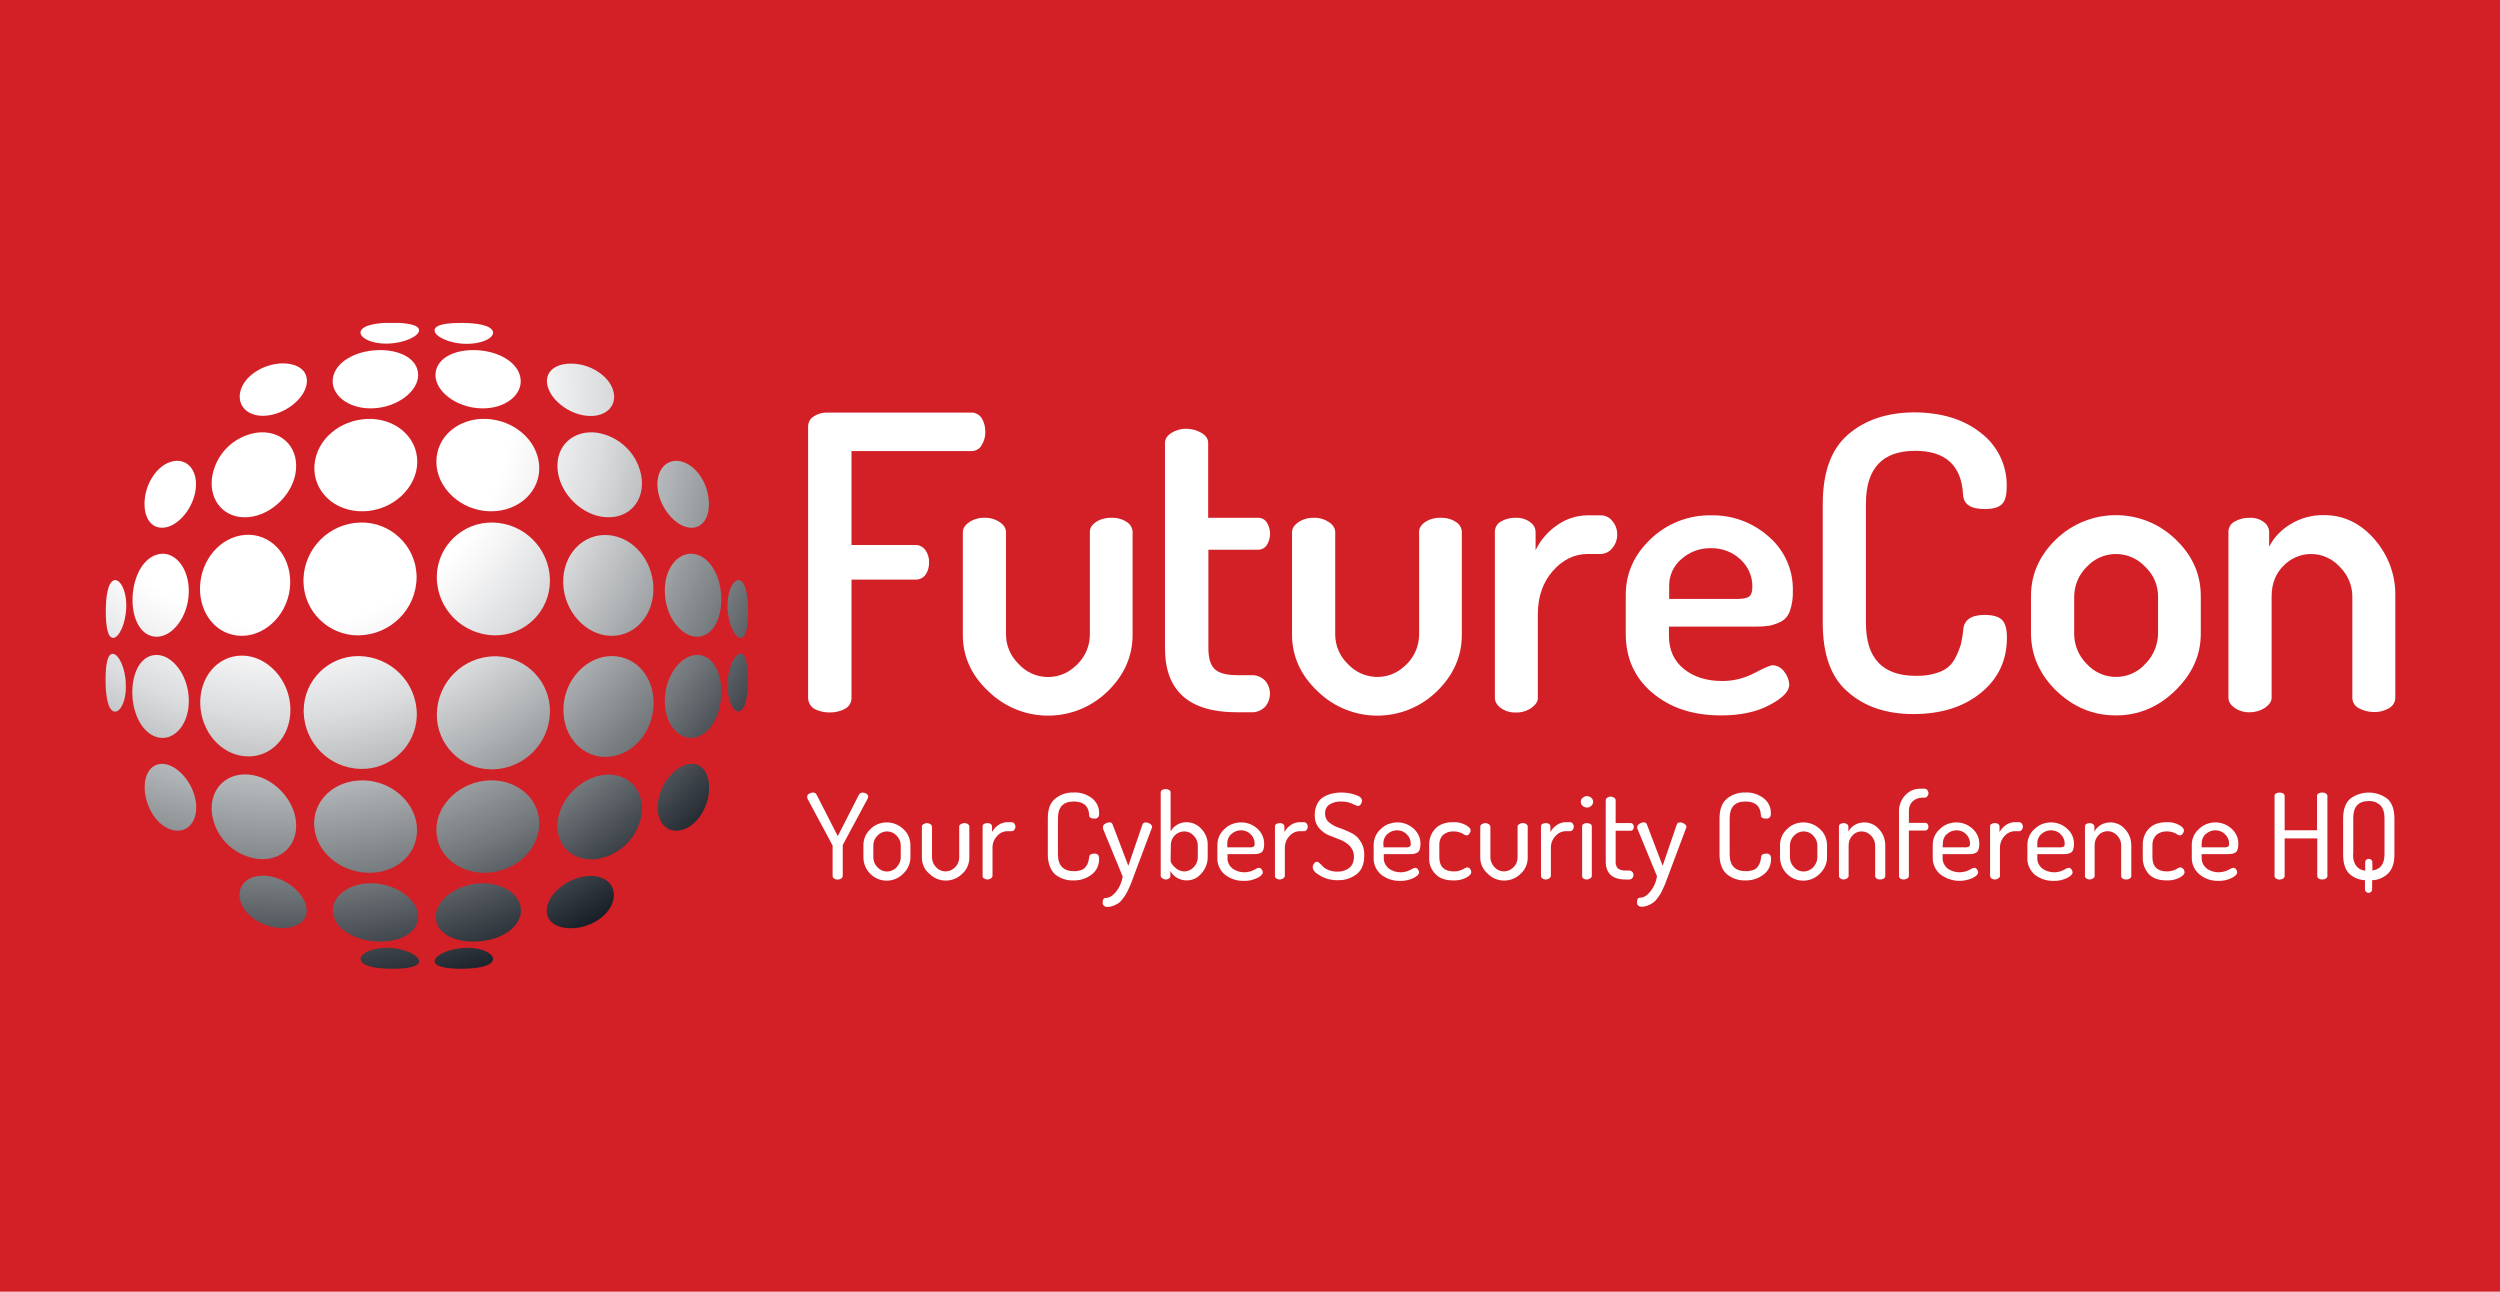
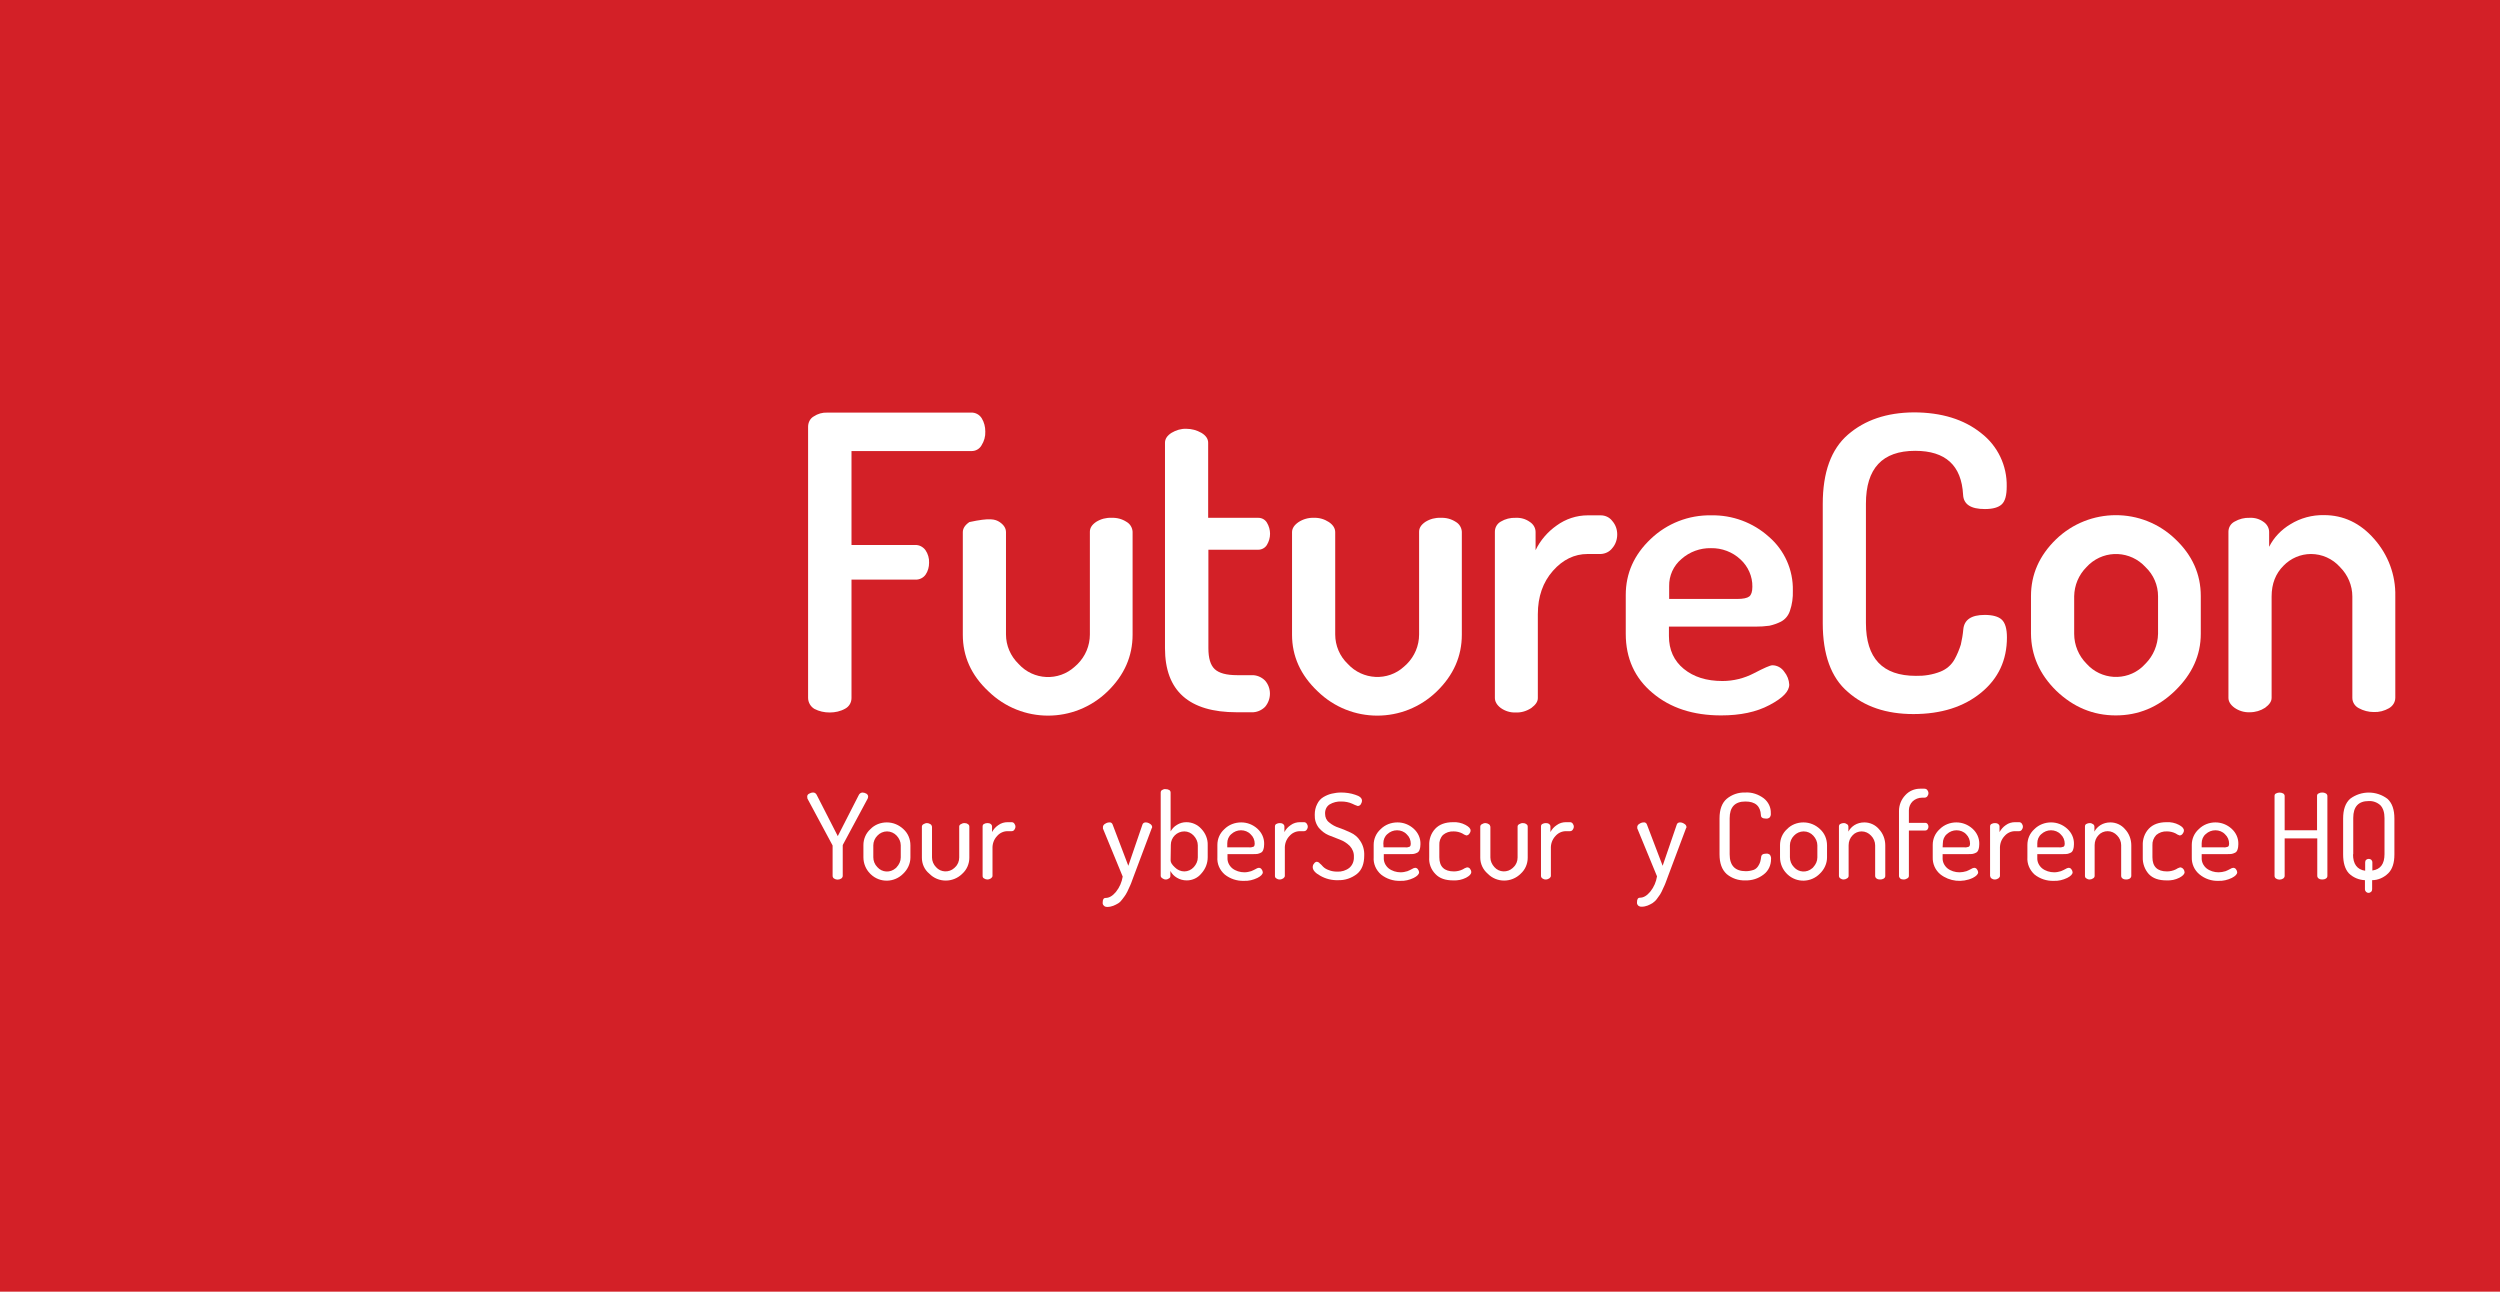
<svg xmlns="http://www.w3.org/2000/svg" width="1200" zoomAndPan="magnify" viewBox="0 0 900 465" height="620" preserveAspectRatio="xMidYMid meet" version="1.0">
  <defs>
    <clipPath id="2739f21cd9">
      <path d="M 38 116.25 L 270 116.25 L 270 348.75 L 38 348.75 Z M 38 116.25 " clip-rule="nonzero" />
    </clipPath>
    <clipPath id="d42cd17f1d">
-       <path d="M 149.969 207.859 C 149.887 219.348 140.578 228.574 129.082 228.738 C 118.234 228.816 109.328 220.078 109.246 209.234 C 109.246 208.992 109.246 208.75 109.246 208.504 C 109.57 197.418 118.477 188.438 129.648 188.113 C 140.496 187.789 149.645 196.367 149.969 207.211 C 149.969 207.371 150.051 207.617 149.969 207.859 Z M 88.199 192.562 C 79.211 193.293 72.332 201.625 72.008 211.258 C 71.684 220.887 77.996 228.898 87.066 228.898 C 96.133 228.898 104.309 220.32 104.473 209.883 C 104.633 199.441 97.105 191.836 88.199 192.562 Z M 57.434 199.441 C 51.688 200.414 47.961 207.453 47.719 215.223 C 47.477 222.992 50.797 229.223 56.465 229.223 C 62.129 229.223 67.715 222.02 67.961 213.359 C 68.203 204.703 63.102 198.469 57.434 199.441 Z M 41 208.91 C 38.816 209.719 38.086 214.738 38.086 220.078 C 38.086 225.418 38.734 229.629 40.758 229.629 C 42.781 229.629 45.293 224.609 45.453 218.539 C 45.613 212.473 43.105 208.184 41 208.91 Z M 132.238 150.805 C 122.363 151.211 113.941 158.168 113.215 167.395 C 112.484 176.621 120.258 184.309 130.863 184.066 C 141.469 183.824 150.211 175.488 150.211 166.262 C 150.211 157.035 142.035 150.48 132.238 150.805 Z M 92.57 155.742 C 84.07 156.957 77.43 163.672 76.297 172.168 C 75.328 180.426 80.914 186.898 89.414 186.172 C 97.914 185.441 105.93 177.512 106.574 168.934 C 107.223 160.355 100.828 154.77 92.57 155.742 Z M 62.051 166.102 C 56.867 167.312 52.66 173.465 52.09 179.859 C 51.523 186.25 54.438 190.703 59.457 189.891 C 64.477 189.082 69.742 182.691 70.469 175.891 C 71.199 169.094 67.23 164.887 62.051 166.102 Z M 136.043 126.043 C 128.109 126.285 120.824 130.168 119.852 136.078 C 118.883 141.984 125.277 147.324 134.184 147 C 143.086 146.68 150.535 140.852 150.535 135.023 C 150.535 129.199 143.977 125.801 136.043 126.043 Z M 100.262 130.898 C 93.867 131.547 87.711 135.754 86.5 141.012 C 85.285 146.273 89.492 150.402 96.293 149.59 C 103.094 148.781 109.488 143.523 110.379 138.344 C 111.27 133.164 106.656 130.332 100.262 130.898 Z M 141.227 116.168 C 135.883 116.168 130.781 116.977 129.891 119.164 C 129 121.348 133.453 123.855 139.605 123.695 C 145.758 123.535 150.859 120.945 150.859 118.922 C 150.859 116.898 146.57 116.25 141.227 116.168 Z M 150.051 257.062 C 149.969 245.57 140.66 236.344 129.164 236.184 C 118.312 236.102 109.41 244.84 109.328 255.684 C 109.328 255.93 109.328 256.172 109.328 256.414 C 109.652 267.5 118.559 276.484 129.73 276.809 C 140.578 277.129 149.727 268.551 150.051 257.707 C 149.969 257.629 150.051 257.383 150.051 257.062 Z M 104.551 255.039 C 104.309 244.68 96.133 236.02 87.145 236.02 C 78.16 236.02 71.766 243.949 72.09 253.582 C 72.41 263.211 79.293 271.547 88.281 272.273 C 97.266 273.004 104.793 265.477 104.551 255.039 Z M 67.961 251.641 C 67.715 242.98 62.051 235.777 56.383 235.777 C 50.715 235.777 47.477 242.09 47.641 249.777 C 47.801 257.465 51.605 264.586 57.355 265.559 C 63.102 266.531 68.281 260.297 67.961 251.641 Z M 45.293 246.461 C 45.211 240.391 42.621 235.371 40.598 235.371 C 38.57 235.371 38.004 239.66 38.004 244.922 C 38.004 250.184 38.734 255.281 40.918 256.09 C 43.105 256.898 45.535 252.527 45.293 246.461 Z M 150.129 298.738 C 150.129 289.43 141.387 281.098 130.781 280.934 C 120.176 280.773 112.406 288.461 113.133 297.605 C 113.863 306.75 122.363 313.789 132.156 314.195 C 141.953 314.598 150.211 308.043 150.129 298.738 Z M 106.574 296.066 C 105.93 287.488 97.996 279.477 89.414 278.828 C 80.832 278.184 75.328 284.656 76.297 292.832 C 77.43 301.328 84.07 307.965 92.57 309.176 C 100.828 310.23 107.223 304.645 106.574 296.066 Z M 70.551 289.109 C 69.82 282.391 64.559 275.996 59.539 275.109 C 54.52 274.219 51.523 278.75 52.172 285.062 C 52.82 291.375 56.867 297.523 62.129 298.82 C 67.391 300.113 71.277 295.824 70.551 289.109 Z M 150.535 329.977 C 150.535 324.148 143.168 318.32 134.262 318 C 125.359 317.676 118.961 323.016 119.934 328.922 C 120.906 334.832 128.191 338.715 136.125 338.957 C 144.059 339.199 150.453 335.801 150.535 329.977 Z M 110.301 326.578 C 109.41 321.477 103.012 316.055 96.215 315.328 C 89.414 314.598 85.203 318.645 86.418 323.906 C 87.633 329.164 93.785 333.453 100.18 334.023 C 106.574 334.59 111.191 331.676 110.301 326.578 Z M 150.859 346 C 150.859 343.977 145.758 341.305 139.605 341.223 C 133.453 341.145 129.082 343.57 129.891 345.754 C 130.699 347.941 135.801 348.75 141.227 348.75 C 146.648 348.75 150.859 348.102 150.859 346 Z M 157.254 207.859 C 157.336 219.348 166.645 228.574 178.141 228.738 C 188.988 228.816 197.895 220.078 197.977 209.234 C 197.977 208.992 197.977 208.75 197.977 208.504 C 197.652 197.418 188.746 188.438 177.574 188.113 C 166.727 187.789 157.578 196.367 157.254 207.211 C 157.254 207.371 157.254 207.617 157.254 207.859 Z M 202.754 209.883 C 202.996 220.238 211.172 228.898 220.156 228.898 C 229.145 228.898 235.539 220.969 235.215 211.336 C 234.891 201.707 228.012 193.371 219.023 192.645 C 210.039 191.914 202.508 199.523 202.754 209.883 Z M 239.344 213.359 C 239.586 222.02 245.254 229.223 250.922 229.223 C 256.508 229.223 259.828 222.91 259.664 215.223 C 259.504 207.535 255.699 200.414 249.949 199.441 C 244.121 198.469 239.02 204.703 239.344 213.359 Z M 261.934 218.539 C 262.012 224.609 264.602 229.629 266.629 229.629 C 268.652 229.629 269.301 225.418 269.301 220.078 C 269.301 214.816 268.57 209.719 266.383 208.91 C 264.199 208.102 261.77 212.473 261.934 218.539 Z M 157.094 166.262 C 157.094 175.488 165.836 183.902 176.441 184.066 C 187.047 184.227 194.82 176.539 194.09 167.395 C 193.363 158.25 184.859 151.211 175.066 150.805 C 165.27 150.402 157.094 156.957 157.094 166.262 Z M 200.73 168.934 C 201.375 177.512 209.309 185.523 217.891 186.172 C 226.473 186.816 231.977 180.426 231.008 172.168 C 229.871 163.672 223.234 157.035 214.734 155.742 C 206.477 154.77 200 160.355 200.73 168.934 Z M 236.754 175.891 C 237.484 182.609 242.746 189.004 247.766 189.891 C 252.785 190.781 255.777 186.25 255.133 179.859 C 254.566 173.465 250.438 167.395 245.176 166.102 C 239.992 164.887 236.027 169.176 236.754 175.891 Z M 156.77 135.023 C 156.77 140.852 164.137 146.68 173.043 147 C 181.945 147.324 188.344 141.984 187.371 136.078 C 186.398 130.168 179.113 126.285 171.18 126.043 C 163.246 125.801 156.77 129.199 156.77 135.023 Z M 197.004 138.422 C 197.895 143.523 204.289 148.945 211.09 149.672 C 217.891 150.402 222.102 146.355 220.887 141.094 C 219.672 135.836 213.52 131.547 207.125 130.977 C 200.73 130.41 196.113 133.246 197.004 138.422 Z M 156.445 119 C 156.445 121.023 161.547 123.695 167.699 123.777 C 173.852 123.855 178.223 121.43 177.414 119.246 C 176.602 117.059 171.504 116.25 166.078 116.25 C 160.656 116.25 156.363 116.898 156.445 119 Z M 177.574 276.969 C 188.664 276.645 197.652 267.742 197.977 256.574 C 198.301 245.73 189.719 236.586 178.871 236.262 C 178.629 236.262 178.383 236.262 178.141 236.262 C 166.645 236.344 157.418 245.652 157.254 257.141 C 157.172 267.984 165.918 276.887 176.848 276.969 C 177.09 276.969 177.332 276.969 177.574 276.969 Z M 219.105 272.438 C 228.094 271.707 234.973 263.375 235.297 253.742 C 235.621 244.113 229.305 236.184 220.238 236.184 C 211.172 236.184 202.996 244.762 202.832 255.199 C 202.672 265.641 210.121 273.164 219.105 272.438 Z M 249.949 265.559 C 255.699 264.586 259.422 257.547 259.664 249.777 C 259.906 242.008 256.59 235.777 250.922 235.777 C 245.254 235.777 239.668 242.98 239.344 251.641 C 239.02 260.297 244.203 266.531 249.949 265.559 Z M 266.305 256.008 C 268.488 255.199 269.219 250.184 269.219 244.84 C 269.219 239.5 268.57 235.293 266.547 235.293 C 264.523 235.293 262.012 240.309 261.852 246.379 C 261.852 252.527 264.199 256.816 266.305 256.008 Z M 175.066 314.195 C 184.941 313.871 193.363 306.75 194.09 297.605 C 194.82 288.461 187.047 280.691 176.441 280.934 C 165.836 281.176 157.094 289.512 157.094 298.738 C 157.094 307.965 165.27 314.52 175.066 314.195 Z M 214.734 309.258 C 223.234 308.043 229.793 301.328 231.008 292.91 C 231.977 284.656 226.391 278.184 217.891 278.91 C 209.391 279.641 201.375 287.57 200.73 296.148 C 200.082 304.727 206.477 310.23 214.734 309.258 Z M 245.254 298.82 C 250.516 297.605 254.645 291.453 255.211 285.062 C 255.777 278.668 252.863 274.219 247.844 275.109 C 242.746 275.996 237.562 282.309 236.836 289.109 C 236.105 295.906 240.074 300.113 245.254 298.82 Z M 171.262 338.957 C 179.195 338.715 186.48 334.832 187.453 328.922 C 188.422 323.016 182.027 317.676 173.121 318 C 164.219 318.32 156.852 324.148 156.852 329.977 C 156.852 335.801 163.246 339.199 171.262 338.957 Z M 207.043 334.102 C 213.438 333.535 219.59 329.246 220.805 323.988 C 222.02 318.727 217.809 314.598 211.012 315.41 C 204.211 316.219 197.812 321.477 196.922 326.656 C 196.031 331.836 200.648 334.668 207.043 334.102 Z M 166.078 348.75 C 171.422 348.75 176.602 347.941 177.414 345.754 C 178.223 343.57 173.852 341.062 167.699 341.223 C 161.547 341.387 156.445 343.977 156.445 346 C 156.445 348.023 160.734 348.75 166.078 348.75 Z M 166.078 348.75 " clip-rule="nonzero" />
-     </clipPath>
+       </clipPath>
    <radialGradient gradientTransform="matrix(1, 0, 0, -1, -136.829, 58.963)" gradientUnits="userSpaceOnUse" r="223.058" cx="239.319" id="203360c83d" cy="-84.325" fx="239.319" fy="-84.325">
      <stop stop-opacity="1" stop-color="rgb(100%, 100%, 100%)" offset="0" />
      <stop stop-opacity="1" stop-color="rgb(100%, 100%, 100%)" offset="0.25" />
      <stop stop-opacity="1" stop-color="rgb(100%, 100%, 100%)" offset="0.344" />
      <stop stop-opacity="1" stop-color="rgb(99.957%, 99.957%, 99.96%)" offset="0.363" />
      <stop stop-opacity="1" stop-color="rgb(99.762%, 99.762%, 99.785%)" offset="0.371" />
      <stop stop-opacity="1" stop-color="rgb(99.457%, 99.457%, 99.512%)" offset="0.375" />
      <stop stop-opacity="1" stop-color="rgb(99.152%, 99.152%, 99.239%)" offset="0.379" />
      <stop stop-opacity="1" stop-color="rgb(98.848%, 98.848%, 98.965%)" offset="0.383" />
      <stop stop-opacity="1" stop-color="rgb(98.543%, 98.543%, 98.692%)" offset="0.387" />
      <stop stop-opacity="1" stop-color="rgb(98.238%, 98.238%, 98.418%)" offset="0.391" />
      <stop stop-opacity="1" stop-color="rgb(97.934%, 97.934%, 98.145%)" offset="0.395" />
      <stop stop-opacity="1" stop-color="rgb(97.629%, 97.629%, 97.871%)" offset="0.398" />
      <stop stop-opacity="1" stop-color="rgb(97.324%, 97.324%, 97.598%)" offset="0.402" />
      <stop stop-opacity="1" stop-color="rgb(97.018%, 97.018%, 97.325%)" offset="0.406" />
      <stop stop-opacity="1" stop-color="rgb(96.715%, 96.715%, 97.05%)" offset="0.41" />
      <stop stop-opacity="1" stop-color="rgb(96.41%, 96.41%, 96.777%)" offset="0.414" />
      <stop stop-opacity="1" stop-color="rgb(96.078%, 96.086%, 96.478%)" offset="0.418" />
      <stop stop-opacity="1" stop-color="rgb(95.692%, 95.723%, 96.123%)" offset="0.422" />
      <stop stop-opacity="1" stop-color="rgb(95.279%, 95.34%, 95.741%)" offset="0.426" />
      <stop stop-opacity="1" stop-color="rgb(94.865%, 94.958%, 95.358%)" offset="0.43" />
      <stop stop-opacity="1" stop-color="rgb(94.45%, 94.576%, 94.975%)" offset="0.434" />
      <stop stop-opacity="1" stop-color="rgb(94.037%, 94.193%, 94.592%)" offset="0.438" />
      <stop stop-opacity="1" stop-color="rgb(93.623%, 93.81%, 94.209%)" offset="0.441" />
      <stop stop-opacity="1" stop-color="rgb(93.208%, 93.427%, 93.826%)" offset="0.445" />
      <stop stop-opacity="1" stop-color="rgb(92.795%, 93.044%, 93.443%)" offset="0.449" />
      <stop stop-opacity="1" stop-color="rgb(92.38%, 92.661%, 93.06%)" offset="0.453" />
      <stop stop-opacity="1" stop-color="rgb(91.966%, 92.278%, 92.679%)" offset="0.457" />
      <stop stop-opacity="1" stop-color="rgb(91.553%, 91.895%, 92.296%)" offset="0.461" />
      <stop stop-opacity="1" stop-color="rgb(91.138%, 91.513%, 91.913%)" offset="0.465" />
      <stop stop-opacity="1" stop-color="rgb(90.724%, 91.13%, 91.53%)" offset="0.469" />
      <stop stop-opacity="1" stop-color="rgb(90.311%, 90.747%, 91.147%)" offset="0.473" />
      <stop stop-opacity="1" stop-color="rgb(89.896%, 90.364%, 90.764%)" offset="0.477" />
      <stop stop-opacity="1" stop-color="rgb(89.482%, 89.981%, 90.381%)" offset="0.48" />
      <stop stop-opacity="1" stop-color="rgb(89.069%, 89.598%, 89.998%)" offset="0.484" />
      <stop stop-opacity="1" stop-color="rgb(88.654%, 89.215%, 89.615%)" offset="0.488" />
      <stop stop-opacity="1" stop-color="rgb(88.24%, 88.832%, 89.233%)" offset="0.492" />
      <stop stop-opacity="1" stop-color="rgb(87.827%, 88.451%, 88.85%)" offset="0.496" />
      <stop stop-opacity="1" stop-color="rgb(87.411%, 88.068%, 88.467%)" offset="0.5" />
      <stop stop-opacity="1" stop-color="rgb(86.998%, 87.685%, 88.084%)" offset="0.504" />
      <stop stop-opacity="1" stop-color="rgb(86.583%, 87.302%, 87.701%)" offset="0.508" />
      <stop stop-opacity="1" stop-color="rgb(86.169%, 86.919%, 87.318%)" offset="0.512" />
      <stop stop-opacity="1" stop-color="rgb(85.756%, 86.536%, 86.935%)" offset="0.516" />
      <stop stop-opacity="1" stop-color="rgb(85.281%, 86.086%, 86.491%)" offset="0.52" />
      <stop stop-opacity="1" stop-color="rgb(84.74%, 85.558%, 85.976%)" offset="0.523" />
      <stop stop-opacity="1" stop-color="rgb(84.189%, 85.02%, 85.451%)" offset="0.527" />
      <stop stop-opacity="1" stop-color="rgb(83.64%, 84.483%, 84.927%)" offset="0.531" />
      <stop stop-opacity="1" stop-color="rgb(83.089%, 83.946%, 84.404%)" offset="0.535" />
      <stop stop-opacity="1" stop-color="rgb(82.539%, 83.409%, 83.879%)" offset="0.539" />
      <stop stop-opacity="1" stop-color="rgb(81.989%, 82.872%, 83.356%)" offset="0.543" />
      <stop stop-opacity="1" stop-color="rgb(81.439%, 82.335%, 82.831%)" offset="0.547" />
      <stop stop-opacity="1" stop-color="rgb(80.888%, 81.798%, 82.307%)" offset="0.551" />
      <stop stop-opacity="1" stop-color="rgb(80.339%, 81.261%, 81.783%)" offset="0.555" />
      <stop stop-opacity="1" stop-color="rgb(79.788%, 80.724%, 81.259%)" offset="0.559" />
      <stop stop-opacity="1" stop-color="rgb(79.239%, 80.186%, 80.734%)" offset="0.562" />
      <stop stop-opacity="1" stop-color="rgb(78.688%, 79.649%, 80.211%)" offset="0.566" />
      <stop stop-opacity="1" stop-color="rgb(78.139%, 79.112%, 79.686%)" offset="0.57" />
      <stop stop-opacity="1" stop-color="rgb(77.588%, 78.575%, 79.163%)" offset="0.574" />
      <stop stop-opacity="1" stop-color="rgb(77.039%, 78.038%, 78.638%)" offset="0.578" />
      <stop stop-opacity="1" stop-color="rgb(76.488%, 77.501%, 78.114%)" offset="0.582" />
      <stop stop-opacity="1" stop-color="rgb(75.937%, 76.964%, 77.589%)" offset="0.586" />
      <stop stop-opacity="1" stop-color="rgb(75.388%, 76.427%, 77.066%)" offset="0.59" />
      <stop stop-opacity="1" stop-color="rgb(74.837%, 75.89%, 76.543%)" offset="0.594" />
      <stop stop-opacity="1" stop-color="rgb(74.287%, 75.352%, 76.018%)" offset="0.598" />
      <stop stop-opacity="1" stop-color="rgb(73.737%, 74.815%, 75.494%)" offset="0.602" />
      <stop stop-opacity="1" stop-color="rgb(73.187%, 74.278%, 74.969%)" offset="0.605" />
      <stop stop-opacity="1" stop-color="rgb(72.636%, 73.741%, 74.446%)" offset="0.609" />
      <stop stop-opacity="1" stop-color="rgb(72.087%, 73.204%, 73.921%)" offset="0.613" />
      <stop stop-opacity="1" stop-color="rgb(71.536%, 72.667%, 73.398%)" offset="0.617" />
      <stop stop-opacity="1" stop-color="rgb(70.987%, 72.13%, 72.873%)" offset="0.621" />
      <stop stop-opacity="1" stop-color="rgb(70.436%, 71.593%, 72.35%)" offset="0.625" />
      <stop stop-opacity="1" stop-color="rgb(69.887%, 71.056%, 71.825%)" offset="0.629" />
      <stop stop-opacity="1" stop-color="rgb(69.336%, 70.518%, 71.301%)" offset="0.633" />
      <stop stop-opacity="1" stop-color="rgb(68.781%, 69.977%, 70.773%)" offset="0.637" />
      <stop stop-opacity="1" stop-color="rgb(68.195%, 69.409%, 70.221%)" offset="0.641" />
      <stop stop-opacity="1" stop-color="rgb(67.583%, 68.817%, 69.647%)" offset="0.645" />
      <stop stop-opacity="1" stop-color="rgb(66.971%, 68.227%, 69.075%)" offset="0.648" />
      <stop stop-opacity="1" stop-color="rgb(66.359%, 67.635%, 68.501%)" offset="0.652" />
      <stop stop-opacity="1" stop-color="rgb(65.747%, 67.044%, 67.929%)" offset="0.656" />
      <stop stop-opacity="1" stop-color="rgb(65.135%, 66.454%, 67.357%)" offset="0.66" />
      <stop stop-opacity="1" stop-color="rgb(64.523%, 65.862%, 66.783%)" offset="0.664" />
      <stop stop-opacity="1" stop-color="rgb(63.911%, 65.271%, 66.211%)" offset="0.668" />
      <stop stop-opacity="1" stop-color="rgb(63.298%, 64.679%, 65.637%)" offset="0.672" />
      <stop stop-opacity="1" stop-color="rgb(62.686%, 64.088%, 65.065%)" offset="0.676" />
      <stop stop-opacity="1" stop-color="rgb(62.074%, 63.498%, 64.491%)" offset="0.68" />
      <stop stop-opacity="1" stop-color="rgb(61.462%, 62.906%, 63.919%)" offset="0.684" />
      <stop stop-opacity="1" stop-color="rgb(60.851%, 62.315%, 63.345%)" offset="0.688" />
      <stop stop-opacity="1" stop-color="rgb(60.239%, 61.723%, 62.773%)" offset="0.691" />
      <stop stop-opacity="1" stop-color="rgb(59.627%, 61.133%, 62.199%)" offset="0.695" />
      <stop stop-opacity="1" stop-color="rgb(59.015%, 60.541%, 61.627%)" offset="0.699" />
      <stop stop-opacity="1" stop-color="rgb(58.403%, 59.95%, 61.053%)" offset="0.703" />
      <stop stop-opacity="1" stop-color="rgb(57.791%, 59.36%, 60.481%)" offset="0.707" />
      <stop stop-opacity="1" stop-color="rgb(57.179%, 58.768%, 59.908%)" offset="0.711" />
      <stop stop-opacity="1" stop-color="rgb(56.567%, 58.177%, 59.335%)" offset="0.715" />
      <stop stop-opacity="1" stop-color="rgb(55.956%, 57.585%, 58.763%)" offset="0.719" />
      <stop stop-opacity="1" stop-color="rgb(55.344%, 56.995%, 58.189%)" offset="0.723" />
      <stop stop-opacity="1" stop-color="rgb(54.732%, 56.404%, 57.617%)" offset="0.727" />
      <stop stop-opacity="1" stop-color="rgb(54.118%, 55.812%, 57.043%)" offset="0.73" />
      <stop stop-opacity="1" stop-color="rgb(53.506%, 55.222%, 56.471%)" offset="0.734" />
      <stop stop-opacity="1" stop-color="rgb(52.895%, 54.63%, 55.898%)" offset="0.738" />
      <stop stop-opacity="1" stop-color="rgb(52.283%, 54.039%, 55.325%)" offset="0.742" />
      <stop stop-opacity="1" stop-color="rgb(51.671%, 53.447%, 54.752%)" offset="0.746" />
      <stop stop-opacity="1" stop-color="rgb(51.059%, 52.856%, 54.179%)" offset="0.75" />
      <stop stop-opacity="1" stop-color="rgb(50.447%, 52.266%, 53.606%)" offset="0.754" />
      <stop stop-opacity="1" stop-color="rgb(49.835%, 51.674%, 53.033%)" offset="0.758" />
      <stop stop-opacity="1" stop-color="rgb(49.223%, 51.083%, 52.46%)" offset="0.762" />
      <stop stop-opacity="1" stop-color="rgb(48.611%, 50.491%, 51.888%)" offset="0.766" />
      <stop stop-opacity="1" stop-color="rgb(48%, 49.901%, 51.314%)" offset="0.77" />
      <stop stop-opacity="1" stop-color="rgb(47.388%, 49.31%, 50.742%)" offset="0.773" />
      <stop stop-opacity="1" stop-color="rgb(46.776%, 48.718%, 50.169%)" offset="0.777" />
      <stop stop-opacity="1" stop-color="rgb(46.164%, 48.128%, 49.596%)" offset="0.781" />
      <stop stop-opacity="1" stop-color="rgb(45.552%, 47.536%, 49.023%)" offset="0.785" />
      <stop stop-opacity="1" stop-color="rgb(44.896%, 46.899%, 48.41%)" offset="0.789" />
      <stop stop-opacity="1" stop-color="rgb(44.182%, 46.204%, 47.743%)" offset="0.793" />
      <stop stop-opacity="1" stop-color="rgb(43.454%, 45.493%, 47.064%)" offset="0.797" />
      <stop stop-opacity="1" stop-color="rgb(42.726%, 44.783%, 46.387%)" offset="0.801" />
      <stop stop-opacity="1" stop-color="rgb(42%, 44.072%, 45.708%)" offset="0.805" />
      <stop stop-opacity="1" stop-color="rgb(41.272%, 43.362%, 45.029%)" offset="0.809" />
      <stop stop-opacity="1" stop-color="rgb(40.544%, 42.651%, 44.35%)" offset="0.812" />
      <stop stop-opacity="1" stop-color="rgb(39.816%, 41.94%, 43.671%)" offset="0.816" />
      <stop stop-opacity="1" stop-color="rgb(39.088%, 41.231%, 42.993%)" offset="0.82" />
      <stop stop-opacity="1" stop-color="rgb(38.362%, 40.52%, 42.314%)" offset="0.824" />
      <stop stop-opacity="1" stop-color="rgb(37.634%, 39.81%, 41.635%)" offset="0.828" />
      <stop stop-opacity="1" stop-color="rgb(36.906%, 39.099%, 40.956%)" offset="0.832" />
      <stop stop-opacity="1" stop-color="rgb(36.179%, 38.388%, 40.277%)" offset="0.836" />
      <stop stop-opacity="1" stop-color="rgb(35.451%, 37.679%, 39.6%)" offset="0.84" />
      <stop stop-opacity="1" stop-color="rgb(34.724%, 36.967%, 38.921%)" offset="0.844" />
      <stop stop-opacity="1" stop-color="rgb(33.997%, 36.258%, 38.242%)" offset="0.848" />
      <stop stop-opacity="1" stop-color="rgb(33.269%, 35.547%, 37.563%)" offset="0.852" />
      <stop stop-opacity="1" stop-color="rgb(32.541%, 34.836%, 36.884%)" offset="0.855" />
      <stop stop-opacity="1" stop-color="rgb(31.813%, 34.126%, 36.206%)" offset="0.859" />
      <stop stop-opacity="1" stop-color="rgb(31.087%, 33.415%, 35.527%)" offset="0.863" />
      <stop stop-opacity="1" stop-color="rgb(30.359%, 32.706%, 34.848%)" offset="0.867" />
      <stop stop-opacity="1" stop-color="rgb(29.631%, 31.995%, 34.169%)" offset="0.871" />
      <stop stop-opacity="1" stop-color="rgb(28.903%, 31.285%, 33.49%)" offset="0.875" />
      <stop stop-opacity="1" stop-color="rgb(28.175%, 30.574%, 32.812%)" offset="0.879" />
      <stop stop-opacity="1" stop-color="rgb(27.449%, 29.863%, 32.133%)" offset="0.883" />
      <stop stop-opacity="1" stop-color="rgb(26.721%, 29.153%, 31.454%)" offset="0.887" />
      <stop stop-opacity="1" stop-color="rgb(25.993%, 28.442%, 30.775%)" offset="0.891" />
      <stop stop-opacity="1" stop-color="rgb(25.266%, 27.733%, 30.096%)" offset="0.895" />
      <stop stop-opacity="1" stop-color="rgb(24.538%, 27.022%, 29.419%)" offset="0.898" />
      <stop stop-opacity="1" stop-color="rgb(23.811%, 26.311%, 28.74%)" offset="0.902" />
      <stop stop-opacity="1" stop-color="rgb(23.083%, 25.601%, 28.061%)" offset="0.906" />
      <stop stop-opacity="1" stop-color="rgb(22.356%, 24.89%, 27.382%)" offset="0.91" />
      <stop stop-opacity="1" stop-color="rgb(21.628%, 24.181%, 26.703%)" offset="0.914" />
      <stop stop-opacity="1" stop-color="rgb(20.9%, 23.47%, 26.025%)" offset="0.918" />
      <stop stop-opacity="1" stop-color="rgb(20.174%, 22.758%, 25.346%)" offset="0.922" />
      <stop stop-opacity="1" stop-color="rgb(19.446%, 22.049%, 24.667%)" offset="0.926" />
      <stop stop-opacity="1" stop-color="rgb(18.718%, 21.338%, 23.988%)" offset="0.93" />
      <stop stop-opacity="1" stop-color="rgb(17.99%, 20.628%, 23.309%)" offset="0.934" />
      <stop stop-opacity="1" stop-color="rgb(17.262%, 19.917%, 22.632%)" offset="0.938" />
      <stop stop-opacity="1" stop-color="rgb(16.536%, 19.206%, 21.953%)" offset="0.941" />
      <stop stop-opacity="1" stop-color="rgb(15.808%, 18.497%, 21.274%)" offset="0.945" />
      <stop stop-opacity="1" stop-color="rgb(15.091%, 17.801%, 20.607%)" offset="0.949" />
      <stop stop-opacity="1" stop-color="rgb(14.384%, 17.125%, 19.955%)" offset="0.953" />
      <stop stop-opacity="1" stop-color="rgb(13.681%, 16.454%, 19.307%)" offset="0.957" />
      <stop stop-opacity="1" stop-color="rgb(12.978%, 15.782%, 18.658%)" offset="0.961" />
      <stop stop-opacity="1" stop-color="rgb(12.276%, 15.109%, 18.01%)" offset="0.965" />
      <stop stop-opacity="1" stop-color="rgb(11.572%, 14.438%, 17.361%)" offset="0.969" />
      <stop stop-opacity="1" stop-color="rgb(10.869%, 13.766%, 16.713%)" offset="0.973" />
      <stop stop-opacity="1" stop-color="rgb(10.165%, 13.094%, 16.064%)" offset="0.977" />
      <stop stop-opacity="1" stop-color="rgb(9.462%, 12.422%, 15.416%)" offset="0.98" />
      <stop stop-opacity="1" stop-color="rgb(8.76%, 11.751%, 14.767%)" offset="0.984" />
      <stop stop-opacity="1" stop-color="rgb(8.057%, 11.079%, 14.119%)" offset="0.988" />
      <stop stop-opacity="1" stop-color="rgb(7.353%, 10.406%, 13.47%)" offset="0.992" />
      <stop stop-opacity="1" stop-color="rgb(6.65%, 9.735%, 12.823%)" offset="0.996" />
      <stop stop-opacity="1" stop-color="rgb(6.299%, 9.399%, 12.5%)" offset="1" />
    </radialGradient>
    <clipPath id="8af99f8240">
      <path d="M 802 185 L 862.656 185 L 862.656 257 L 802 257 Z M 802 185 " clip-rule="nonzero" />
    </clipPath>
  </defs>
  <rect x="-90" width="1080" fill="#ffffff" y="-46.5" height="558" fill-opacity="1" />
  <rect x="-90" width="1080" fill="#d32027" y="-46.5" height="558" fill-opacity="1" />
  <g clip-path="url(#2739f21cd9)">
    <g clip-path="url(#d42cd17f1d)">
      <path fill="url(#203360c83d)" d="M 38.004 348.75 L 38.004 116.25 L 269.301 116.25 L 269.301 348.75 Z M 38.004 348.75 " fill-rule="nonzero" />
    </g>
  </g>
  <path fill="#ffffff" d="M 290.914 251.234 L 290.914 153.637 C 290.914 152.102 291.645 150.645 292.938 149.914 C 294.395 148.945 296.098 148.457 297.797 148.539 L 349.609 148.539 C 351.145 148.457 352.605 149.27 353.414 150.562 C 354.305 152.02 354.707 153.637 354.707 155.336 C 354.789 157.117 354.305 158.816 353.332 160.355 C 352.605 161.648 351.145 162.457 349.609 162.379 L 306.539 162.379 L 306.539 196.203 L 329.449 196.203 C 330.906 196.125 332.285 196.852 333.176 198.066 C 334.066 199.359 334.551 200.98 334.469 202.598 C 334.469 204.137 334.066 205.594 333.254 206.805 C 332.445 208.02 330.988 208.75 329.449 208.668 L 306.539 208.668 L 306.539 251.316 C 306.539 252.934 305.648 254.391 304.273 255.117 C 302.574 256.09 300.629 256.496 298.688 256.496 C 296.742 256.496 294.883 256.09 293.18 255.199 C 291.805 254.391 290.914 252.852 290.914 251.234 Z M 290.914 251.234 " fill-opacity="1" fill-rule="nonzero" />
-   <path fill="#ffffff" d="M 346.613 228.496 L 346.613 191.594 C 346.613 190.215 347.422 189.004 348.961 187.949 C 350.578 186.898 352.523 186.332 354.465 186.414 C 356.41 186.332 358.27 186.898 359.891 187.949 C 361.43 189.004 362.156 190.215 362.156 191.594 L 362.156 228.414 C 362.156 232.379 363.777 236.184 366.691 239.016 C 372.035 244.922 381.102 245.328 386.93 239.984 C 387.254 239.66 387.578 239.418 387.902 239.094 C 390.734 236.262 392.355 232.461 392.355 228.414 L 392.355 191.43 C 392.355 190.055 393.082 188.922 394.621 187.871 C 396.32 186.816 398.184 186.332 400.125 186.414 C 402.066 186.332 403.93 186.816 405.551 187.871 C 406.844 188.598 407.656 189.973 407.734 191.43 L 407.734 228.496 C 407.734 236.262 404.738 243.062 398.75 248.887 C 386.766 260.539 367.824 260.539 355.844 248.887 C 349.609 243.062 346.613 236.262 346.613 228.496 Z M 346.613 228.496 " fill-opacity="1" fill-rule="nonzero" />
+   <path fill="#ffffff" d="M 346.613 228.496 L 346.613 191.594 C 346.613 190.215 347.422 189.004 348.961 187.949 C 356.41 186.332 358.27 186.898 359.891 187.949 C 361.43 189.004 362.156 190.215 362.156 191.594 L 362.156 228.414 C 362.156 232.379 363.777 236.184 366.691 239.016 C 372.035 244.922 381.102 245.328 386.93 239.984 C 387.254 239.66 387.578 239.418 387.902 239.094 C 390.734 236.262 392.355 232.461 392.355 228.414 L 392.355 191.43 C 392.355 190.055 393.082 188.922 394.621 187.871 C 396.32 186.816 398.184 186.332 400.125 186.414 C 402.066 186.332 403.93 186.816 405.551 187.871 C 406.844 188.598 407.656 189.973 407.734 191.43 L 407.734 228.496 C 407.734 236.262 404.738 243.062 398.75 248.887 C 386.766 260.539 367.824 260.539 355.844 248.887 C 349.609 243.062 346.613 236.262 346.613 228.496 Z M 346.613 228.496 " fill-opacity="1" fill-rule="nonzero" />
  <path fill="#ffffff" d="M 419.395 233.352 L 419.395 159.383 C 419.395 158.008 420.203 156.793 421.742 155.824 C 423.359 154.852 425.223 154.285 427.086 154.367 C 428.945 154.367 430.809 154.852 432.508 155.824 C 434.129 156.793 434.938 158.008 434.938 159.383 L 434.938 186.414 L 452.992 186.414 C 454.285 186.414 455.418 187.059 456.066 188.113 C 457.605 190.621 457.605 193.695 456.066 196.203 C 455.418 197.258 454.203 197.902 452.992 197.902 L 435.02 197.902 L 435.02 233.352 C 435.02 236.91 435.746 239.418 437.285 240.875 C 438.824 242.332 441.496 243.062 445.379 243.062 L 450.562 243.062 C 452.344 242.98 454.125 243.707 455.418 245.004 C 457.766 247.672 457.766 251.719 455.418 254.473 C 454.125 255.766 452.344 256.496 450.562 256.414 L 445.219 256.414 C 428.055 256.414 419.395 248.727 419.395 233.352 Z M 419.395 233.352 " fill-opacity="1" fill-rule="nonzero" />
  <path fill="#ffffff" d="M 465.133 228.496 L 465.133 191.594 C 465.133 190.215 465.941 189.004 467.48 187.949 C 469.102 186.898 471.043 186.332 472.988 186.414 C 474.93 186.332 476.793 186.898 478.41 187.949 C 479.949 189.004 480.676 190.215 480.676 191.594 L 480.676 228.414 C 480.676 232.379 482.297 236.262 485.211 239.016 C 490.555 244.84 499.621 245.328 505.449 239.984 C 505.773 239.66 506.098 239.418 506.422 239.094 C 509.254 236.262 510.875 232.461 510.875 228.414 L 510.875 191.43 C 510.875 190.055 511.602 188.922 513.141 187.871 C 514.84 186.816 516.703 186.332 518.645 186.414 C 520.59 186.332 522.453 186.816 524.07 187.871 C 525.367 188.598 526.176 189.973 526.258 191.43 L 526.258 228.496 C 526.258 236.262 523.262 243.062 517.27 248.887 C 505.289 260.539 486.344 260.539 474.363 248.887 C 468.211 243.062 465.133 236.262 465.133 228.496 Z M 465.133 228.496 " fill-opacity="1" fill-rule="nonzero" />
  <path fill="#ffffff" d="M 538.156 251.234 L 538.156 191.43 C 538.156 189.891 538.965 188.516 540.262 187.789 C 541.883 186.816 543.742 186.332 545.688 186.414 C 547.469 186.332 549.246 186.816 550.707 187.871 C 552 188.68 552.809 190.055 552.809 191.512 L 552.809 198.066 C 554.512 194.504 557.184 191.43 560.422 189.164 C 563.66 186.816 567.543 185.523 571.594 185.523 L 576.289 185.523 C 577.906 185.523 579.445 186.25 580.418 187.547 C 581.629 188.922 582.199 190.621 582.199 192.402 C 582.199 194.18 581.629 195.961 580.418 197.336 C 579.445 198.633 577.906 199.359 576.289 199.441 L 571.512 199.441 C 566.816 199.441 562.605 201.465 559.043 205.512 C 555.48 209.559 553.621 214.738 553.621 221.129 L 553.621 251.316 C 553.621 252.609 552.809 253.742 551.273 254.875 C 549.57 256.008 547.629 256.574 545.688 256.496 C 543.742 256.574 541.879 256.008 540.262 254.875 C 538.805 253.742 538.156 252.527 538.156 251.234 Z M 538.156 251.234 " fill-opacity="1" fill-rule="nonzero" />
  <path fill="#ffffff" d="M 585.273 228.172 L 585.273 214.172 C 585.273 206.402 588.27 199.684 594.262 194.02 C 600.09 188.438 607.941 185.359 616.039 185.523 C 623.648 185.359 631.094 188.113 636.762 193.211 C 642.43 198.066 645.586 205.188 645.426 212.633 C 645.504 215.141 645.184 217.57 644.371 219.918 C 643.805 221.617 642.672 222.992 641.133 223.801 C 639.84 224.449 638.461 224.934 637.004 225.258 C 635.305 225.5 633.688 225.582 631.984 225.582 L 600.816 225.582 L 600.816 228.98 C 600.816 233.918 602.598 237.883 606.16 240.793 C 609.723 243.707 614.336 245.164 620.086 245.164 C 624.051 245.164 627.938 244.195 631.5 242.332 C 635.062 240.473 637.25 239.5 638.059 239.5 C 639.758 239.5 641.375 240.391 642.348 241.848 C 643.402 243.141 644.047 244.762 644.129 246.461 C 644.129 248.887 641.781 251.316 637.004 253.824 C 632.309 256.332 626.48 257.547 619.598 257.547 C 609.562 257.547 601.305 254.875 594.906 249.453 C 588.512 244.113 585.273 236.992 585.273 228.172 Z M 600.816 215.625 L 625.348 215.625 C 627.535 215.625 628.992 215.305 629.719 214.738 C 630.449 214.172 630.852 213.039 630.852 211.258 C 630.934 207.535 629.312 203.895 626.562 201.383 C 623.727 198.715 619.844 197.258 615.957 197.336 C 612.07 197.258 608.266 198.633 605.352 201.223 C 602.438 203.648 600.816 207.293 600.898 211.016 L 600.898 215.625 Z M 600.816 215.625 " fill-opacity="1" fill-rule="nonzero" />
  <path fill="#ffffff" d="M 656.191 224.367 L 656.191 181.395 C 656.191 170.066 659.188 161.73 665.258 156.469 C 671.332 151.211 679.184 148.539 688.898 148.457 C 698.938 148.457 707.031 150.969 713.188 155.902 C 719.176 160.516 722.578 167.637 722.414 175.164 C 722.414 178.32 721.848 180.426 720.633 181.559 C 719.418 182.691 717.395 183.258 714.562 183.258 C 709.461 183.258 706.871 181.559 706.711 178.078 C 706.141 167.559 700.395 162.297 689.465 162.297 C 677.645 162.297 671.734 168.609 671.734 181.312 L 671.734 224.285 C 671.734 236.992 677.727 243.305 689.707 243.305 C 692.703 243.383 695.781 242.898 698.613 241.766 C 700.801 240.875 702.582 239.34 703.715 237.234 C 704.605 235.617 705.332 233.836 705.898 232.055 C 706.305 230.273 706.629 228.414 706.789 226.551 C 707.113 223.152 709.625 221.371 714.48 221.371 C 717.316 221.371 719.418 221.938 720.633 223.07 C 721.848 224.207 722.496 226.309 722.496 229.465 C 722.496 237.641 719.418 244.273 713.188 249.371 C 706.953 254.473 698.855 257.062 688.816 257.062 C 679.102 257.062 671.168 254.391 665.18 249.051 C 659.188 243.949 656.191 235.617 656.191 224.367 Z M 656.191 224.367 " fill-opacity="1" fill-rule="nonzero" />
  <path fill="#ffffff" d="M 731.156 228.172 L 731.156 214.574 C 731.156 206.805 734.152 200.008 740.145 194.18 C 752.125 182.609 771.152 182.527 783.133 194.102 C 789.203 199.848 792.281 206.645 792.281 214.574 L 792.281 228.172 C 792.281 235.859 789.203 242.656 783.051 248.645 C 776.898 254.633 769.773 257.547 761.68 257.547 C 753.504 257.547 746.379 254.551 740.227 248.645 C 734.234 242.738 731.238 235.938 731.156 228.172 Z M 746.703 228.172 C 746.703 232.215 748.32 236.102 751.156 238.934 C 756.336 244.762 765.32 245.328 771.152 240.148 C 771.555 239.742 771.961 239.34 772.367 238.934 C 775.199 236.102 776.816 232.215 776.898 228.172 L 776.898 214.656 C 776.898 210.691 775.281 206.887 772.367 204.137 C 767.023 198.309 758.035 197.824 752.125 203.164 C 751.801 203.488 751.477 203.812 751.156 204.137 C 748.32 206.969 746.781 210.691 746.703 214.656 Z M 746.703 228.172 " fill-opacity="1" fill-rule="nonzero" />
  <g clip-path="url(#8af99f8240)">
    <path fill="#ffffff" d="M 802.238 251.234 L 802.238 191.43 C 802.238 189.891 803.047 188.516 804.426 187.789 C 806.125 186.816 807.984 186.332 809.93 186.414 C 811.711 186.332 813.41 186.816 814.867 187.871 C 816.082 188.68 816.891 190.055 816.891 191.512 L 816.891 196.852 C 818.59 193.453 821.262 190.703 824.5 188.758 C 828.145 186.492 832.355 185.359 836.645 185.441 C 843.605 185.441 849.68 188.273 854.699 194.02 C 859.719 199.684 862.469 206.969 862.309 214.574 L 862.309 251.152 C 862.309 252.773 861.418 254.148 860.043 254.957 C 858.34 255.93 856.48 256.414 854.535 256.332 C 852.676 256.332 850.812 255.848 849.195 254.957 C 847.734 254.23 846.844 252.773 846.844 251.234 L 846.844 214.738 C 846.844 210.77 845.227 206.969 842.395 204.137 C 839.723 201.141 835.918 199.441 831.949 199.441 C 828.227 199.441 824.664 200.98 822.074 203.648 C 819.238 206.48 817.781 210.125 817.781 214.738 L 817.781 251.234 C 817.781 252.527 816.973 253.66 815.434 254.797 C 813.816 255.848 811.953 256.414 809.93 256.414 C 807.984 256.496 806.043 255.93 804.426 254.797 C 802.969 253.742 802.238 252.527 802.238 251.234 Z M 802.238 251.234 " fill-opacity="1" fill-rule="nonzero" />
  </g>
  <path fill="#ffffff" d="M 290.59 286.762 C 290.59 286.273 290.914 285.871 291.32 285.707 C 291.723 285.465 292.211 285.305 292.777 285.305 C 293.344 285.305 293.828 285.707 294.07 286.273 L 301.602 301.004 L 309.129 286.273 C 309.371 285.707 309.859 285.387 310.426 285.305 C 310.91 285.305 311.477 285.465 311.883 285.707 C 312.285 285.953 312.531 286.355 312.531 286.762 C 312.531 287.004 312.449 287.246 312.367 287.488 L 303.461 304.078 C 303.383 304.242 303.383 304.32 303.383 304.484 L 303.383 315.328 C 303.383 315.73 303.141 316.055 302.816 316.297 C 302.004 316.785 301.035 316.785 300.305 316.297 C 299.98 316.137 299.738 315.73 299.738 315.328 L 299.738 304.484 C 299.738 304.32 299.656 304.16 299.578 304.078 L 290.672 287.488 C 290.672 287.246 290.59 287.004 290.59 286.762 Z M 290.59 286.762 " fill-opacity="1" fill-rule="nonzero" />
  <path fill="#ffffff" d="M 310.828 308.609 L 310.828 304.242 C 310.828 302.055 311.719 299.953 313.34 298.496 C 314.879 296.875 317.062 296.066 319.25 296.066 C 321.516 296.066 323.621 296.957 325.242 298.496 C 326.859 299.953 327.75 302.055 327.75 304.32 L 327.75 308.691 C 327.75 310.875 326.777 312.98 325.16 314.52 C 322.004 317.754 316.82 317.918 313.5 314.762 C 313.422 314.68 313.34 314.598 313.258 314.52 C 311.719 312.98 310.828 310.875 310.828 308.609 Z M 314.391 308.609 C 314.391 309.906 314.879 311.199 315.848 312.172 C 317.551 314.113 320.465 314.277 322.406 312.574 C 322.57 312.496 322.648 312.332 322.812 312.172 C 323.703 311.199 324.27 309.988 324.27 308.691 L 324.27 304.32 C 324.27 303.027 323.703 301.812 322.812 300.844 C 321.922 299.871 320.625 299.305 319.332 299.305 C 318.035 299.305 316.738 299.871 315.848 300.844 C 314.957 301.73 314.391 303.027 314.391 304.32 Z M 314.391 308.609 " fill-opacity="1" fill-rule="nonzero" />
  <path fill="#ffffff" d="M 331.879 308.773 L 331.879 297.605 C 331.879 297.199 332.121 296.875 332.445 296.715 C 332.852 296.473 333.254 296.309 333.742 296.309 C 334.145 296.309 334.633 296.473 334.957 296.715 C 335.277 296.875 335.441 297.199 335.523 297.605 L 335.523 308.691 C 335.523 309.988 336.09 311.281 336.98 312.172 C 338.68 314.113 341.676 314.195 343.535 312.496 C 343.617 312.414 343.781 312.254 343.859 312.172 C 344.832 311.281 345.316 309.988 345.316 308.691 L 345.316 297.523 C 345.316 297.199 345.559 296.875 345.883 296.715 C 346.289 296.473 346.695 296.309 347.18 296.309 C 347.664 296.309 348.07 296.391 348.477 296.715 C 348.797 296.875 348.961 297.199 348.961 297.605 L 348.961 308.773 C 348.961 310.957 348.07 313.062 346.449 314.52 C 343.133 317.836 337.789 317.836 334.551 314.52 C 332.77 313.062 331.879 310.957 331.879 308.773 Z M 331.879 308.773 " fill-opacity="1" fill-rule="nonzero" />
  <path fill="#ffffff" d="M 353.738 315.328 L 353.738 297.523 C 353.738 297.121 353.898 296.797 354.223 296.633 C 354.629 296.391 355.031 296.309 355.52 296.309 C 355.922 296.309 356.328 296.391 356.652 296.633 C 356.977 296.875 357.137 297.199 357.137 297.523 L 357.137 299.547 C 357.703 298.496 358.434 297.688 359.402 297.039 C 360.375 296.309 361.59 295.984 362.723 295.984 L 364.18 295.984 C 364.586 295.984 364.91 296.148 365.152 296.473 C 365.395 296.797 365.559 297.199 365.559 297.605 C 365.559 298.008 365.395 298.414 365.152 298.738 C 364.91 299.062 364.586 299.223 364.18 299.223 L 362.723 299.223 C 361.266 299.223 359.891 299.871 358.918 301.004 C 357.785 302.219 357.219 303.836 357.301 305.535 L 357.301 315.328 C 357.301 315.652 357.055 315.977 356.734 316.219 C 356.328 316.461 355.922 316.621 355.438 316.621 C 355.031 316.621 354.547 316.461 354.223 316.219 C 353.898 316.055 353.738 315.73 353.738 315.328 Z M 353.738 315.328 " fill-opacity="1" fill-rule="nonzero" />
-   <path fill="#ffffff" d="M 377.215 307.559 L 377.215 294.609 C 377.215 291.375 378.023 289.027 379.805 287.57 C 381.668 286.031 384.016 285.223 386.445 285.305 C 388.871 285.141 391.301 285.953 393.164 287.406 C 394.781 288.703 395.754 290.645 395.672 292.75 C 395.754 293.316 395.594 293.883 395.27 294.285 C 394.863 294.609 394.379 294.773 393.891 294.691 C 392.758 294.691 392.109 294.285 392.109 293.477 C 391.949 290.16 390.086 288.543 386.523 288.543 C 382.719 288.543 380.859 290.562 380.859 294.609 L 380.859 307.559 C 380.859 311.605 382.801 313.629 386.688 313.629 C 387.656 313.629 388.547 313.465 389.438 313.145 C 390.086 312.898 390.652 312.414 391.059 311.766 C 391.383 311.281 391.625 310.797 391.785 310.23 C 391.949 309.664 392.031 309.098 392.109 308.531 C 392.191 307.719 392.758 307.316 393.891 307.316 C 394.379 307.234 394.863 307.398 395.27 307.719 C 395.594 308.207 395.754 308.773 395.672 309.34 C 395.672 311.441 394.781 313.465 393.082 314.762 C 391.141 316.297 388.793 317.027 386.363 316.945 C 383.934 317.027 381.586 316.219 379.723 314.68 C 378.105 313.062 377.215 310.715 377.215 307.559 Z M 377.215 307.559 " fill-opacity="1" fill-rule="nonzero" />
  <path fill="#ffffff" d="M 397.051 297.766 C 397.051 297.281 397.371 296.797 397.859 296.555 C 398.344 296.23 398.828 296.066 399.398 296.066 C 399.883 295.984 400.367 296.309 400.531 296.797 L 406.195 311.688 L 411.297 296.797 C 411.461 296.309 411.945 296.066 412.43 296.066 C 412.996 296.066 413.484 296.23 413.969 296.555 C 414.453 296.797 414.777 297.281 414.777 297.766 C 414.777 297.93 414.699 298.09 414.617 298.172 L 408.059 315.652 L 407.25 317.836 C 407.086 318.242 406.844 318.887 406.359 319.859 C 406.035 320.586 405.711 321.316 405.305 321.965 C 405.062 322.367 404.66 322.934 404.094 323.664 C 403.688 324.23 403.203 324.797 402.555 325.199 C 401.988 325.523 401.422 325.848 400.773 326.09 C 400.125 326.332 399.398 326.496 398.668 326.496 C 397.859 326.578 397.129 326.09 396.969 325.281 C 396.969 325.121 396.969 325.039 396.969 324.875 C 396.969 323.824 397.293 323.258 398.02 323.258 C 399.316 323.258 400.531 322.531 401.746 321.074 C 403.039 319.453 403.848 317.594 404.172 315.57 L 397.051 298.254 C 397.129 298.09 397.051 297.93 397.051 297.766 Z M 397.051 297.766 " fill-opacity="1" fill-rule="nonzero" />
  <path fill="#ffffff" d="M 417.855 315.328 L 417.855 285.305 C 417.855 284.98 418.016 284.574 418.34 284.414 C 418.746 284.172 419.148 284.008 419.637 284.09 C 420.121 284.09 420.527 284.172 420.93 284.414 C 421.254 284.574 421.418 284.98 421.418 285.305 L 421.418 299.305 C 421.984 298.332 422.711 297.523 423.684 296.957 C 424.734 296.309 425.871 295.988 427.086 295.988 C 429.188 295.988 431.133 296.875 432.508 298.414 C 433.965 299.953 434.855 302.055 434.773 304.242 L 434.773 308.609 C 434.773 310.797 433.965 312.82 432.508 314.438 C 431.211 316.055 429.27 316.945 427.246 316.945 C 425.949 316.945 424.734 316.621 423.684 315.977 C 422.711 315.41 421.902 314.598 421.336 313.547 L 421.336 315.328 C 421.336 315.73 421.176 316.055 420.852 316.219 C 420.527 316.461 420.121 316.621 419.719 316.621 C 419.23 316.621 418.828 316.461 418.504 316.219 C 418.098 315.977 417.855 315.652 417.855 315.328 Z M 421.418 309.742 C 421.418 310.473 421.902 311.281 422.957 312.254 C 423.848 313.145 425.059 313.711 426.355 313.711 C 427.652 313.711 428.863 313.145 429.754 312.172 C 430.645 311.199 431.211 309.988 431.211 308.691 L 431.211 304.32 C 431.211 303.027 430.645 301.812 429.754 300.844 C 428.863 299.871 427.652 299.305 426.355 299.305 C 423.684 299.305 421.496 301.488 421.496 304.16 C 421.496 304.242 421.496 304.242 421.496 304.32 Z M 421.418 309.742 " fill-opacity="1" fill-rule="nonzero" />
  <path fill="#ffffff" d="M 438.258 308.609 L 438.258 304.16 C 438.258 301.977 439.148 299.953 440.766 298.496 C 442.387 296.875 444.57 296.066 446.836 296.066 C 449.023 296.066 451.047 296.875 452.668 298.332 C 454.285 299.789 455.176 301.812 455.094 303.918 C 455.094 304.566 455.016 305.293 454.77 305.941 C 454.609 306.426 454.285 306.832 453.879 306.992 C 453.559 307.152 453.152 307.316 452.746 307.398 C 452.262 307.477 451.777 307.477 451.289 307.477 L 441.898 307.477 L 441.898 308.773 C 441.816 310.23 442.465 311.605 443.598 312.574 C 444.812 313.547 446.434 314.031 447.973 314.031 C 448.781 314.031 449.59 313.871 450.398 313.629 C 450.965 313.387 451.531 313.145 452.102 312.82 C 452.422 312.574 452.746 312.496 453.152 312.414 C 453.559 312.414 453.961 312.574 454.203 312.98 C 454.449 313.305 454.609 313.711 454.609 314.031 C 454.609 314.68 453.961 315.41 452.668 316.055 C 451.129 316.785 449.508 317.188 447.809 317.109 C 445.301 317.188 442.871 316.379 440.926 314.844 C 439.066 313.223 438.094 310.957 438.258 308.609 Z M 441.816 305.051 L 449.75 305.051 C 450.238 305.133 450.805 304.969 451.289 304.809 C 451.613 304.566 451.695 304.16 451.695 303.754 C 451.695 302.461 451.211 301.246 450.238 300.355 C 449.348 299.387 448.051 298.898 446.758 298.898 C 445.461 298.898 444.246 299.387 443.277 300.273 C 442.305 301.086 441.816 302.297 441.816 303.594 Z M 441.816 305.051 " fill-opacity="1" fill-rule="nonzero" />
  <path fill="#ffffff" d="M 458.98 315.328 L 458.98 297.523 C 458.98 297.121 459.145 296.797 459.465 296.633 C 459.871 296.391 460.277 296.309 460.762 296.309 C 461.168 296.309 461.57 296.391 461.895 296.633 C 462.219 296.875 462.383 297.199 462.383 297.523 L 462.383 299.547 C 462.949 298.496 463.676 297.688 464.648 297.039 C 465.621 296.309 466.832 295.984 467.969 295.984 L 469.426 295.984 C 469.828 295.984 470.152 296.148 470.395 296.473 C 470.641 296.797 470.801 297.199 470.801 297.605 C 470.801 298.008 470.641 298.414 470.395 298.738 C 470.152 299.062 469.828 299.223 469.426 299.223 L 467.969 299.223 C 466.512 299.223 465.133 299.871 464.164 301.004 C 463.027 302.219 462.461 303.836 462.543 305.535 L 462.543 315.328 C 462.543 315.652 462.301 315.977 461.977 316.219 C 461.57 316.461 461.168 316.621 460.68 316.621 C 460.195 316.621 459.789 316.461 459.465 316.219 C 459.145 316.055 458.98 315.73 458.98 315.328 Z M 458.98 315.328 " fill-opacity="1" fill-rule="nonzero" />
  <path fill="#ffffff" d="M 472.582 312.172 C 472.582 311.688 472.742 311.199 473.066 310.875 C 473.309 310.473 473.715 310.23 474.121 310.23 C 474.523 310.309 474.848 310.473 475.09 310.797 C 475.496 311.121 475.902 311.523 476.305 312.008 C 476.871 312.574 477.602 312.98 478.328 313.223 C 479.301 313.629 480.355 313.789 481.406 313.789 C 482.945 313.871 484.562 313.387 485.777 312.414 C 486.91 311.441 487.477 309.988 487.398 308.449 C 487.477 306.992 486.91 305.617 485.941 304.566 C 484.969 303.594 483.754 302.785 482.457 302.297 C 481.082 301.73 479.707 301.246 478.328 300.68 C 476.953 300.113 475.738 299.141 474.77 298.008 C 473.715 296.633 473.23 295.016 473.309 293.316 C 473.309 291.941 473.555 290.645 474.199 289.43 C 474.688 288.379 475.496 287.488 476.469 286.922 C 477.438 286.355 478.41 285.953 479.465 285.707 C 480.516 285.465 481.648 285.305 482.781 285.305 C 484.484 285.305 486.262 285.547 487.883 286.113 C 489.5 286.598 490.312 287.328 490.312 288.219 C 490.312 288.703 490.148 289.109 489.906 289.512 C 489.664 289.918 489.258 290.16 488.773 290.16 C 488.125 289.918 487.398 289.676 486.832 289.352 C 485.617 288.785 484.238 288.543 482.863 288.543 C 481.406 288.461 479.867 288.863 478.652 289.594 C 477.52 290.32 476.953 291.617 477.035 292.992 C 477.035 294.207 477.52 295.34 478.492 296.066 C 479.543 296.957 480.758 297.605 482.055 298.008 C 483.43 298.496 484.805 299.062 486.184 299.707 C 487.641 300.355 488.855 301.41 489.664 302.703 C 490.715 304.242 491.203 306.102 491.121 307.965 C 491.121 310.875 490.312 313.145 488.531 314.598 C 486.586 316.137 484.16 316.945 481.73 316.863 C 479.465 316.945 477.195 316.379 475.254 315.246 C 473.473 314.277 472.582 313.223 472.582 312.172 Z M 472.582 312.172 " fill-opacity="1" fill-rule="nonzero" />
  <path fill="#ffffff" d="M 494.52 308.609 L 494.52 304.16 C 494.52 301.977 495.41 299.953 497.031 298.496 C 498.648 296.875 500.836 296.066 503.102 296.066 C 505.289 296.066 507.312 296.875 508.93 298.332 C 510.551 299.789 511.441 301.812 511.359 303.918 C 511.359 304.566 511.277 305.293 511.035 305.941 C 510.875 306.426 510.551 306.832 510.145 306.992 C 509.82 307.152 509.418 307.316 509.012 307.398 C 508.527 307.477 508.039 307.477 507.555 307.477 L 498.164 307.477 L 498.164 308.773 C 498.082 310.23 498.73 311.605 499.863 312.574 C 501.078 313.547 502.699 314.031 504.234 314.031 C 505.047 314.031 505.855 313.871 506.664 313.629 C 507.23 313.387 507.797 313.145 508.363 312.82 C 508.688 312.574 509.012 312.496 509.418 312.414 C 509.82 312.414 510.227 312.574 510.469 312.98 C 510.711 313.305 510.875 313.711 510.875 314.031 C 510.875 314.68 510.227 315.41 508.93 316.055 C 507.395 316.785 505.773 317.188 504.074 317.109 C 501.562 317.188 499.137 316.379 497.191 314.844 C 495.332 313.223 494.359 310.957 494.52 308.609 Z M 498.082 305.051 L 506.016 305.051 C 506.504 305.133 507.07 304.969 507.473 304.809 C 507.797 304.566 507.879 304.16 507.879 303.754 C 507.879 302.461 507.395 301.246 506.422 300.355 C 505.531 299.387 504.234 298.898 502.941 298.898 C 501.645 298.898 500.43 299.387 499.461 300.273 C 498.488 301.086 498.004 302.297 498.004 303.594 Z M 498.082 305.051 " fill-opacity="1" fill-rule="nonzero" />
  <path fill="#ffffff" d="M 514.516 308.609 L 514.516 304.32 C 514.438 302.137 515.164 299.953 516.703 298.332 C 518.16 296.797 520.266 295.988 523.098 295.988 C 524.637 295.906 526.176 296.23 527.551 296.957 C 528.766 297.605 529.414 298.254 529.414 298.98 C 529.414 299.387 529.25 299.789 528.93 300.195 C 528.684 300.52 528.281 300.762 527.875 300.762 C 527.391 300.598 526.824 300.355 526.418 300.031 C 525.445 299.547 524.395 299.305 523.344 299.305 C 521.883 299.223 520.508 299.707 519.457 300.598 C 518.484 301.652 518.078 302.945 518.16 304.32 L 518.16 308.609 C 518.16 312.008 519.941 313.711 523.422 313.711 C 524.477 313.711 525.609 313.465 526.582 312.98 C 527.066 312.656 527.551 312.414 528.117 312.254 C 528.605 312.254 529.008 312.414 529.25 312.82 C 529.496 313.145 529.656 313.547 529.656 313.953 C 529.656 314.68 529.008 315.328 527.793 315.977 C 526.336 316.703 524.801 317.027 523.18 316.945 C 520.348 316.945 518.242 316.219 516.785 314.68 C 515.164 313.062 514.355 310.875 514.516 308.609 Z M 514.516 308.609 " fill-opacity="1" fill-rule="nonzero" />
  <path fill="#ffffff" d="M 532.895 308.773 L 532.895 297.605 C 532.895 297.199 533.137 296.875 533.461 296.715 C 533.867 296.473 534.27 296.309 534.758 296.309 C 535.16 296.309 535.648 296.473 535.973 296.715 C 536.293 296.875 536.457 297.199 536.539 297.605 L 536.539 308.691 C 536.539 309.988 537.105 311.199 537.996 312.172 C 539.695 314.113 542.691 314.195 544.551 312.496 C 544.633 312.414 544.797 312.254 544.875 312.172 C 545.848 311.281 546.332 309.988 546.332 308.691 L 546.332 297.523 C 546.332 297.199 546.578 296.875 546.898 296.715 C 547.305 296.473 547.711 296.309 548.195 296.309 C 548.68 296.309 549.086 296.391 549.492 296.715 C 549.816 296.875 549.977 297.199 549.977 297.605 L 549.977 308.773 C 549.977 310.957 549.086 313.062 547.469 314.52 C 544.148 317.836 538.805 317.836 535.566 314.52 C 533.867 313.062 532.895 310.957 532.895 308.773 Z M 532.895 308.773 " fill-opacity="1" fill-rule="nonzero" />
  <path fill="#ffffff" d="M 554.754 315.328 L 554.754 297.523 C 554.754 297.121 554.914 296.797 555.238 296.633 C 555.645 296.391 556.047 296.309 556.535 296.309 C 556.938 296.309 557.344 296.391 557.668 296.633 C 557.992 296.875 558.152 297.199 558.152 297.523 L 558.152 299.547 C 558.719 298.496 559.449 297.688 560.422 297.039 C 561.391 296.309 562.605 295.984 563.738 295.984 L 565.195 295.984 C 565.602 295.984 565.926 296.148 566.168 296.473 C 566.41 296.797 566.574 297.199 566.574 297.605 C 566.574 298.008 566.41 298.414 566.168 298.738 C 565.926 299.062 565.602 299.223 565.195 299.223 L 563.738 299.223 C 562.281 299.223 560.906 299.871 559.934 301.004 C 558.801 302.219 558.234 303.836 558.316 305.535 L 558.316 315.328 C 558.316 315.652 558.07 315.977 557.75 316.219 C 557.344 316.461 556.938 316.621 556.453 316.621 C 555.969 316.621 555.562 316.461 555.238 316.219 C 554.996 316.055 554.754 315.73 554.754 315.328 Z M 554.754 315.328 " fill-opacity="1" fill-rule="nonzero" />
-   <path fill="#ffffff" d="M 569.73 290.078 C 569.324 289.754 569.082 289.188 569.082 288.621 C 569.082 288.055 569.324 287.57 569.73 287.246 C 570.137 286.84 570.781 286.598 571.348 286.598 C 571.914 286.598 572.484 286.84 572.887 287.246 C 573.293 287.57 573.535 288.137 573.535 288.621 C 573.535 289.188 573.293 289.676 572.887 290.078 C 572.484 290.484 571.914 290.727 571.348 290.727 C 570.703 290.727 570.137 290.484 569.73 290.078 Z M 569.566 315.328 L 569.566 297.523 C 569.566 297.121 569.73 296.797 570.055 296.633 C 570.457 296.391 570.863 296.309 571.27 296.309 C 571.754 296.309 572.16 296.391 572.562 296.633 C 572.887 296.797 573.051 297.199 573.051 297.523 L 573.051 315.328 C 573.051 315.652 572.805 316.055 572.484 316.219 C 572.078 316.461 571.672 316.621 571.188 316.621 C 570.703 316.621 570.297 316.461 569.973 316.219 C 569.73 316.055 569.566 315.73 569.566 315.328 Z M 569.566 315.328 " fill-opacity="1" fill-rule="nonzero" />
-   <path fill="#ffffff" d="M 578.07 310.148 L 578.07 288.055 C 578.07 287.652 578.312 287.328 578.637 287.164 C 578.961 286.922 579.445 286.762 579.852 286.762 C 580.254 286.762 580.738 286.922 581.062 287.164 C 581.387 287.328 581.629 287.652 581.629 288.055 L 581.629 296.309 L 587.055 296.309 C 587.379 296.309 587.703 296.473 587.863 296.715 C 588.105 297.039 588.188 297.363 588.188 297.688 C 588.188 298.008 588.105 298.332 587.863 298.656 C 587.703 298.898 587.379 299.062 587.055 299.062 L 581.629 299.062 L 581.629 310.066 C 581.551 310.957 581.793 311.93 582.441 312.656 C 583.25 313.223 584.223 313.465 585.191 313.387 L 586.488 313.387 C 586.895 313.387 587.297 313.547 587.621 313.871 C 588.188 314.52 588.188 315.488 587.621 316.137 C 587.379 316.461 586.895 316.621 586.488 316.621 L 585.191 316.621 C 580.496 316.621 578.07 314.438 578.07 310.148 Z M 578.07 310.148 " fill-opacity="1" fill-rule="nonzero" />
  <path fill="#ffffff" d="M 589.402 297.766 C 589.402 297.281 589.727 296.797 590.211 296.555 C 590.699 296.23 591.184 296.066 591.75 296.066 C 592.234 295.984 592.723 296.309 592.883 296.797 L 598.551 311.688 L 603.652 296.797 C 603.812 296.309 604.297 296.066 604.785 296.066 C 605.352 296.066 605.836 296.23 606.324 296.555 C 606.809 296.797 607.133 297.281 607.133 297.766 C 607.133 297.93 607.051 298.09 606.969 298.172 L 600.414 315.652 L 599.602 317.836 C 599.441 318.242 599.199 318.887 598.711 319.859 C 598.391 320.586 598.066 321.316 597.66 321.965 C 597.336 322.367 597.012 322.934 596.445 323.664 C 596.043 324.23 595.473 324.715 594.906 325.121 C 594.34 325.441 593.773 325.766 593.125 326.012 C 592.48 326.254 591.75 326.414 591.023 326.414 C 590.211 326.496 589.484 326.012 589.32 325.199 C 589.32 325.039 589.32 324.957 589.32 324.797 C 589.32 323.742 589.645 323.176 590.375 323.176 C 591.668 323.176 592.883 322.449 594.098 320.992 C 595.395 319.375 596.203 317.512 596.527 315.488 L 589.402 298.172 C 589.484 298.09 589.402 297.93 589.402 297.766 Z M 589.402 297.766 " fill-opacity="1" fill-rule="nonzero" />
  <path fill="#ffffff" d="M 619.031 307.559 L 619.031 294.609 C 619.031 291.375 619.922 289.027 621.625 287.57 C 623.484 286.031 625.832 285.223 628.262 285.305 C 630.691 285.141 633.039 285.953 634.98 287.406 C 636.602 288.703 637.57 290.645 637.492 292.75 C 637.57 293.316 637.41 293.883 637.086 294.285 C 636.68 294.609 636.195 294.773 635.711 294.691 C 634.578 294.691 633.93 294.285 633.93 293.477 C 633.766 290.16 631.906 288.543 628.344 288.543 C 624.539 288.543 622.676 290.562 622.676 294.609 L 622.676 307.559 C 622.676 311.605 624.617 313.629 628.504 313.629 C 629.477 313.629 630.367 313.465 631.34 313.145 C 631.984 312.898 632.551 312.414 632.957 311.766 C 633.281 311.281 633.523 310.797 633.688 310.23 C 633.848 309.664 633.93 309.098 634.012 308.531 C 634.09 307.719 634.656 307.316 635.789 307.316 C 636.277 307.234 636.762 307.398 637.168 307.719 C 637.492 308.207 637.652 308.773 637.57 309.34 C 637.57 311.441 636.68 313.465 634.98 314.762 C 633.039 316.297 630.691 317.027 628.262 316.945 C 625.832 317.027 623.484 316.219 621.625 314.68 C 619.844 313.062 619.031 310.715 619.031 307.559 Z M 619.031 307.559 " fill-opacity="1" fill-rule="nonzero" />
  <path fill="#ffffff" d="M 640.809 308.609 L 640.809 304.242 C 640.809 302.055 641.699 299.953 643.32 298.496 C 644.859 296.875 647.043 296.066 649.23 296.066 C 651.496 296.066 653.602 296.957 655.219 298.496 C 656.84 299.953 657.73 302.055 657.73 304.32 L 657.73 308.691 C 657.73 310.875 656.758 312.98 655.141 314.52 C 651.98 317.754 646.801 317.918 643.48 314.762 C 643.402 314.68 643.32 314.598 643.238 314.52 C 641.699 312.98 640.809 310.875 640.809 308.609 Z M 644.371 308.609 C 644.371 309.906 644.859 311.199 645.828 312.172 C 647.531 314.113 650.445 314.277 652.387 312.574 C 652.551 312.496 652.629 312.332 652.793 312.172 C 653.684 311.199 654.25 309.988 654.25 308.691 L 654.25 304.32 C 654.25 303.027 653.684 301.812 652.793 300.844 C 651.902 299.871 650.688 299.305 649.312 299.305 C 648.016 299.305 646.719 299.871 645.828 300.844 C 644.938 301.73 644.371 303.027 644.371 304.32 Z M 644.371 308.609 " fill-opacity="1" fill-rule="nonzero" />
  <path fill="#ffffff" d="M 662.02 315.328 L 662.02 297.523 C 662.02 297.121 662.184 296.797 662.508 296.633 C 662.91 296.391 663.316 296.309 663.801 296.309 C 664.207 296.309 664.613 296.473 664.934 296.715 C 665.258 296.875 665.422 297.281 665.422 297.605 L 665.422 299.387 C 665.906 298.414 666.715 297.605 667.605 297.039 C 668.66 296.391 669.875 296.066 671.168 296.066 C 673.191 296.066 675.137 296.957 676.43 298.496 C 677.887 300.031 678.699 302.137 678.699 304.32 L 678.699 315.328 C 678.699 315.73 678.535 316.055 678.133 316.297 C 677.727 316.543 677.32 316.621 676.836 316.621 C 676.43 316.621 675.945 316.543 675.621 316.297 C 675.297 316.137 675.055 315.73 675.055 315.328 L 675.055 304.32 C 675.055 303.027 674.488 301.73 673.598 300.844 C 672.707 299.871 671.492 299.305 670.199 299.305 C 668.984 299.305 667.77 299.789 666.961 300.68 C 665.988 301.652 665.504 302.945 665.504 304.32 L 665.504 315.328 C 665.504 315.73 665.258 316.055 664.934 316.219 C 664.613 316.461 664.125 316.621 663.723 316.621 C 663.234 316.621 662.832 316.461 662.508 316.219 C 662.266 316.055 662.02 315.73 662.02 315.328 Z M 662.02 315.328 " fill-opacity="1" fill-rule="nonzero" />
  <path fill="#ffffff" d="M 683.637 315.41 L 683.637 291.941 C 683.637 289.836 684.445 287.812 685.902 286.273 C 687.281 284.738 689.223 283.93 691.246 283.93 L 692.785 283.93 C 693.188 283.93 693.594 284.09 693.836 284.414 C 694.078 284.738 694.242 285.141 694.242 285.547 C 694.242 285.953 694.078 286.355 693.836 286.68 C 693.594 287.004 693.188 287.164 692.785 287.164 L 691.895 287.164 C 690.68 287.164 689.465 287.652 688.574 288.461 C 687.684 289.352 687.199 290.484 687.199 291.699 L 687.199 296.23 L 693.109 296.23 C 693.434 296.23 693.758 296.391 693.918 296.633 C 694.16 296.957 694.242 297.281 694.242 297.605 C 694.242 297.93 694.16 298.254 693.918 298.574 C 693.758 298.82 693.434 298.98 693.109 298.98 L 687.199 298.98 L 687.199 315.328 C 687.199 315.73 686.957 316.055 686.633 316.219 C 686.227 316.461 685.824 316.621 685.336 316.621 C 684.934 316.621 684.445 316.543 684.121 316.297 C 683.879 316.055 683.637 315.73 683.637 315.41 Z M 683.637 315.41 " fill-opacity="1" fill-rule="nonzero" />
  <path fill="#ffffff" d="M 695.781 308.609 L 695.781 304.16 C 695.781 301.977 696.672 299.953 698.289 298.496 C 699.91 296.875 702.094 296.066 704.281 296.066 C 706.465 296.066 708.488 296.875 710.109 298.332 C 711.727 299.789 712.617 301.812 712.539 303.918 C 712.539 304.566 712.457 305.293 712.215 305.941 C 712.051 306.426 711.727 306.832 711.324 306.992 C 711 307.152 710.594 307.316 710.191 307.398 C 709.703 307.477 709.219 307.477 708.734 307.477 L 699.344 307.477 L 699.344 308.773 C 699.262 310.23 699.91 311.605 701.043 312.574 C 702.258 313.547 703.875 314.031 705.414 314.031 C 706.223 314.031 707.113 313.871 707.922 313.629 C 708.488 313.387 709.059 313.145 709.625 312.82 C 709.949 312.574 710.27 312.496 710.676 312.414 C 711.082 312.414 711.484 312.574 711.727 312.98 C 711.973 313.305 712.133 313.711 712.133 314.031 C 712.133 314.68 711.484 315.41 710.191 316.055 C 706.387 317.836 701.852 317.352 698.531 314.762 C 696.672 313.223 695.699 310.957 695.781 308.609 Z M 699.344 305.051 L 707.277 305.051 C 707.762 305.133 708.328 304.969 708.812 304.809 C 709.137 304.566 709.219 304.078 709.219 303.754 C 709.219 302.461 708.734 301.246 707.844 300.355 C 706.953 299.387 705.656 298.898 704.363 298.898 C 703.066 298.898 701.852 299.387 700.879 300.273 C 699.91 301.086 699.422 302.297 699.422 303.594 Z M 699.344 305.051 " fill-opacity="1" fill-rule="nonzero" />
  <path fill="#ffffff" d="M 716.426 315.328 L 716.426 297.523 C 716.426 297.121 716.586 296.797 716.91 296.633 C 717.316 296.391 717.719 296.309 718.203 296.309 C 718.609 296.309 719.016 296.391 719.34 296.633 C 719.664 296.875 719.824 297.199 719.824 297.523 L 719.824 299.547 C 720.391 298.574 721.121 297.688 722.09 297.039 C 723.062 296.309 724.277 295.984 725.41 295.984 L 726.867 295.984 C 727.273 295.984 727.598 296.148 727.84 296.473 C 728.082 296.797 728.242 297.199 728.242 297.605 C 728.242 298.008 728.082 298.414 727.84 298.738 C 727.598 299.062 727.273 299.223 726.867 299.223 L 725.41 299.223 C 723.953 299.223 722.578 299.871 721.605 301.004 C 720.473 302.219 719.906 303.836 719.984 305.535 L 719.984 315.328 C 719.984 315.652 719.742 315.977 719.418 316.219 C 719.016 316.461 718.609 316.621 718.125 316.621 C 717.637 316.621 717.234 316.461 716.91 316.219 C 716.668 316.055 716.504 315.73 716.426 315.328 Z M 716.426 315.328 " fill-opacity="1" fill-rule="nonzero" />
  <path fill="#ffffff" d="M 729.863 308.609 L 729.863 304.16 C 729.863 301.977 730.754 299.953 732.371 298.496 C 733.992 296.875 736.176 296.066 738.363 296.066 C 740.551 296.066 742.574 296.875 744.191 298.332 C 745.812 299.789 746.703 301.812 746.621 303.918 C 746.621 304.566 746.539 305.293 746.297 305.941 C 746.137 306.426 745.812 306.832 745.406 306.992 C 745.082 307.152 744.68 307.316 744.273 307.398 C 743.789 307.477 743.301 307.477 742.816 307.477 L 733.426 307.477 L 733.426 308.773 C 733.344 310.23 733.992 311.605 735.125 312.574 C 736.34 313.547 737.957 314.031 739.496 314.031 C 740.305 314.031 741.117 313.871 741.926 313.629 C 742.492 313.387 743.059 313.145 743.625 312.82 C 743.949 312.574 744.273 312.496 744.68 312.414 C 745.082 312.414 745.488 312.574 745.73 312.98 C 745.973 313.305 746.137 313.711 746.137 314.031 C 746.137 314.68 745.488 315.41 744.191 316.055 C 742.652 316.785 741.035 317.188 739.336 317.109 C 736.824 317.188 734.395 316.379 732.453 314.844 C 730.672 313.223 729.699 310.957 729.863 308.609 Z M 733.426 305.051 L 741.359 305.051 C 741.844 305.133 742.41 304.969 742.898 304.809 C 743.223 304.566 743.301 304.16 743.301 303.754 C 743.301 302.461 742.816 301.246 741.844 300.355 C 740.953 299.387 739.66 298.898 738.363 298.898 C 737.066 298.898 735.855 299.387 734.883 300.273 C 733.91 301.086 733.426 302.297 733.426 303.594 Z M 733.426 305.051 " fill-opacity="1" fill-rule="nonzero" />
  <path fill="#ffffff" d="M 750.586 315.328 L 750.586 297.523 C 750.586 297.121 750.75 296.797 751.074 296.633 C 751.477 296.391 751.883 296.309 752.367 296.309 C 752.773 296.309 753.18 296.473 753.504 296.715 C 753.824 296.875 753.988 297.281 753.988 297.605 L 753.988 299.387 C 754.473 298.414 755.285 297.605 756.172 297.039 C 757.227 296.391 758.441 296.066 759.734 296.066 C 761.762 296.066 763.703 296.957 765 298.496 C 766.457 300.031 767.266 302.137 767.266 304.32 L 767.266 315.328 C 767.266 315.73 767.023 316.055 766.699 316.297 C 766.293 316.543 765.887 316.621 765.402 316.621 C 765 316.621 764.512 316.543 764.188 316.297 C 763.863 316.137 763.621 315.73 763.621 315.328 L 763.621 304.242 C 763.621 302.945 763.055 301.652 762.164 300.762 C 761.273 299.789 760.059 299.223 758.766 299.223 C 757.551 299.223 756.336 299.707 755.527 300.598 C 754.555 301.57 754.07 302.863 754.07 304.242 L 754.07 315.328 C 754.07 315.73 753.824 316.055 753.504 316.219 C 753.18 316.461 752.691 316.621 752.289 316.621 C 751.801 316.621 751.398 316.461 751.074 316.219 C 750.75 316.055 750.586 315.73 750.586 315.328 Z M 750.586 315.328 " fill-opacity="1" fill-rule="nonzero" />
  <path fill="#ffffff" d="M 771.395 308.609 L 771.395 304.32 C 771.312 302.137 772.043 299.953 773.578 298.332 C 775.035 296.797 777.141 295.988 779.977 295.988 C 781.512 295.906 783.051 296.23 784.43 296.957 C 785.641 297.605 786.207 298.254 786.207 298.98 C 786.207 299.387 786.047 299.789 785.723 300.195 C 785.48 300.52 785.074 300.762 784.672 300.762 C 784.184 300.598 783.617 300.355 783.215 300.031 C 782.242 299.547 781.191 299.305 780.137 299.305 C 778.68 299.223 777.305 299.707 776.25 300.598 C 775.281 301.652 774.793 302.945 774.875 304.32 L 774.875 308.609 C 774.875 312.008 776.656 313.711 780.137 313.711 C 781.191 313.711 782.324 313.465 783.293 312.98 C 783.781 312.656 784.266 312.414 784.832 312.254 C 785.238 312.254 785.723 312.496 785.965 312.82 C 786.289 313.145 786.371 313.547 786.453 313.953 C 786.453 314.68 785.805 315.328 784.59 315.977 C 783.133 316.703 781.594 317.027 779.977 316.945 C 777.141 316.945 775.035 316.219 773.578 314.68 C 772.121 313.062 771.312 310.875 771.395 308.609 Z M 771.395 308.609 " fill-opacity="1" fill-rule="nonzero" />
  <path fill="#ffffff" d="M 789.043 308.609 L 789.043 304.16 C 789.043 301.977 789.934 299.953 791.551 298.496 C 793.172 296.875 795.355 296.066 797.543 296.066 C 799.73 296.066 801.754 296.875 803.371 298.332 C 804.992 299.789 805.883 301.812 805.801 303.918 C 805.801 304.566 805.719 305.293 805.477 305.941 C 805.316 306.426 804.992 306.832 804.586 306.992 C 804.262 307.152 803.859 307.316 803.453 307.398 C 802.969 307.477 802.48 307.477 801.996 307.477 L 792.605 307.477 L 792.605 308.773 C 792.523 310.23 793.172 311.605 794.305 312.574 C 795.52 313.547 797.137 314.031 798.676 314.031 C 799.484 314.031 800.375 313.871 801.188 313.629 C 801.754 313.387 802.32 313.145 802.887 312.82 C 803.211 312.574 803.535 312.496 803.938 312.414 C 804.344 312.414 804.746 312.574 804.992 312.98 C 805.234 313.305 805.395 313.711 805.395 314.031 C 805.395 314.68 804.746 315.41 803.453 316.055 C 801.914 316.785 800.297 317.188 798.594 317.109 C 796.168 317.188 793.738 316.379 791.793 314.762 C 789.934 313.223 788.961 310.957 789.043 308.609 Z M 792.605 305.051 L 800.539 305.051 C 801.023 305.133 801.59 304.969 802.078 304.809 C 802.398 304.566 802.48 304.16 802.48 303.754 C 802.48 302.461 801.996 301.246 801.023 300.355 C 800.133 299.387 798.84 298.898 797.543 298.898 C 796.246 298.898 795.031 299.387 794.062 300.273 C 793.09 301.086 792.605 302.297 792.605 303.594 Z M 792.605 305.051 " fill-opacity="1" fill-rule="nonzero" />
  <path fill="#ffffff" d="M 818.836 315.328 L 818.836 286.52 C 818.836 286.113 818.996 285.789 819.402 285.629 C 820.211 285.223 821.102 285.223 821.91 285.629 C 822.234 285.789 822.477 286.195 822.477 286.52 L 822.477 298.898 L 834.137 298.898 L 834.137 286.52 C 834.137 286.113 834.297 285.789 834.703 285.629 C 835.105 285.387 835.512 285.305 835.996 285.305 C 836.484 285.305 836.887 285.387 837.293 285.629 C 837.617 285.789 837.859 286.195 837.859 286.52 L 837.859 315.328 C 837.859 315.73 837.699 316.055 837.293 316.297 C 836.887 316.543 836.484 316.621 835.996 316.621 C 835.594 316.621 835.105 316.543 834.781 316.297 C 834.461 316.137 834.215 315.73 834.215 315.328 L 834.215 301.812 L 822.477 301.812 L 822.477 315.328 C 822.477 315.73 822.234 316.055 821.91 316.297 C 821.102 316.785 820.129 316.785 819.402 316.297 C 819.078 316.137 818.836 315.73 818.836 315.328 Z M 818.836 315.328 " fill-opacity="1" fill-rule="nonzero" />
  <path fill="#ffffff" d="M 843.527 307.559 L 843.527 294.691 C 843.527 291.453 844.336 289.109 846.035 287.57 C 850.004 284.574 855.508 284.574 859.477 287.57 C 861.176 289.109 861.984 291.453 861.984 294.691 L 861.984 307.641 C 861.984 310.633 861.254 312.898 859.797 314.355 C 858.262 315.895 856.156 316.863 853.969 316.863 L 853.969 320.102 C 853.969 320.426 853.891 320.832 853.566 321.074 C 853.078 321.559 852.27 321.559 851.785 321.074 C 851.539 320.832 851.379 320.508 851.379 320.102 L 851.379 316.863 C 849.191 316.785 847.09 315.895 845.551 314.355 C 844.176 312.82 843.527 310.555 843.527 307.559 Z M 847.09 307.559 C 847.09 311.039 848.547 313.062 851.461 313.465 L 851.461 310.473 C 851.461 310.148 851.543 309.742 851.863 309.5 C 852.352 309.098 853.16 309.098 853.645 309.5 C 853.891 309.742 854.051 310.066 854.051 310.473 L 854.051 313.387 C 856.965 312.98 858.422 311.039 858.422 307.477 L 858.422 294.531 C 858.422 292.508 857.938 290.969 856.965 289.918 C 855.832 288.863 854.293 288.297 852.754 288.379 C 849.031 288.379 847.168 290.402 847.168 294.449 L 847.168 307.559 Z M 847.09 307.559 " fill-opacity="1" fill-rule="nonzero" />
</svg>